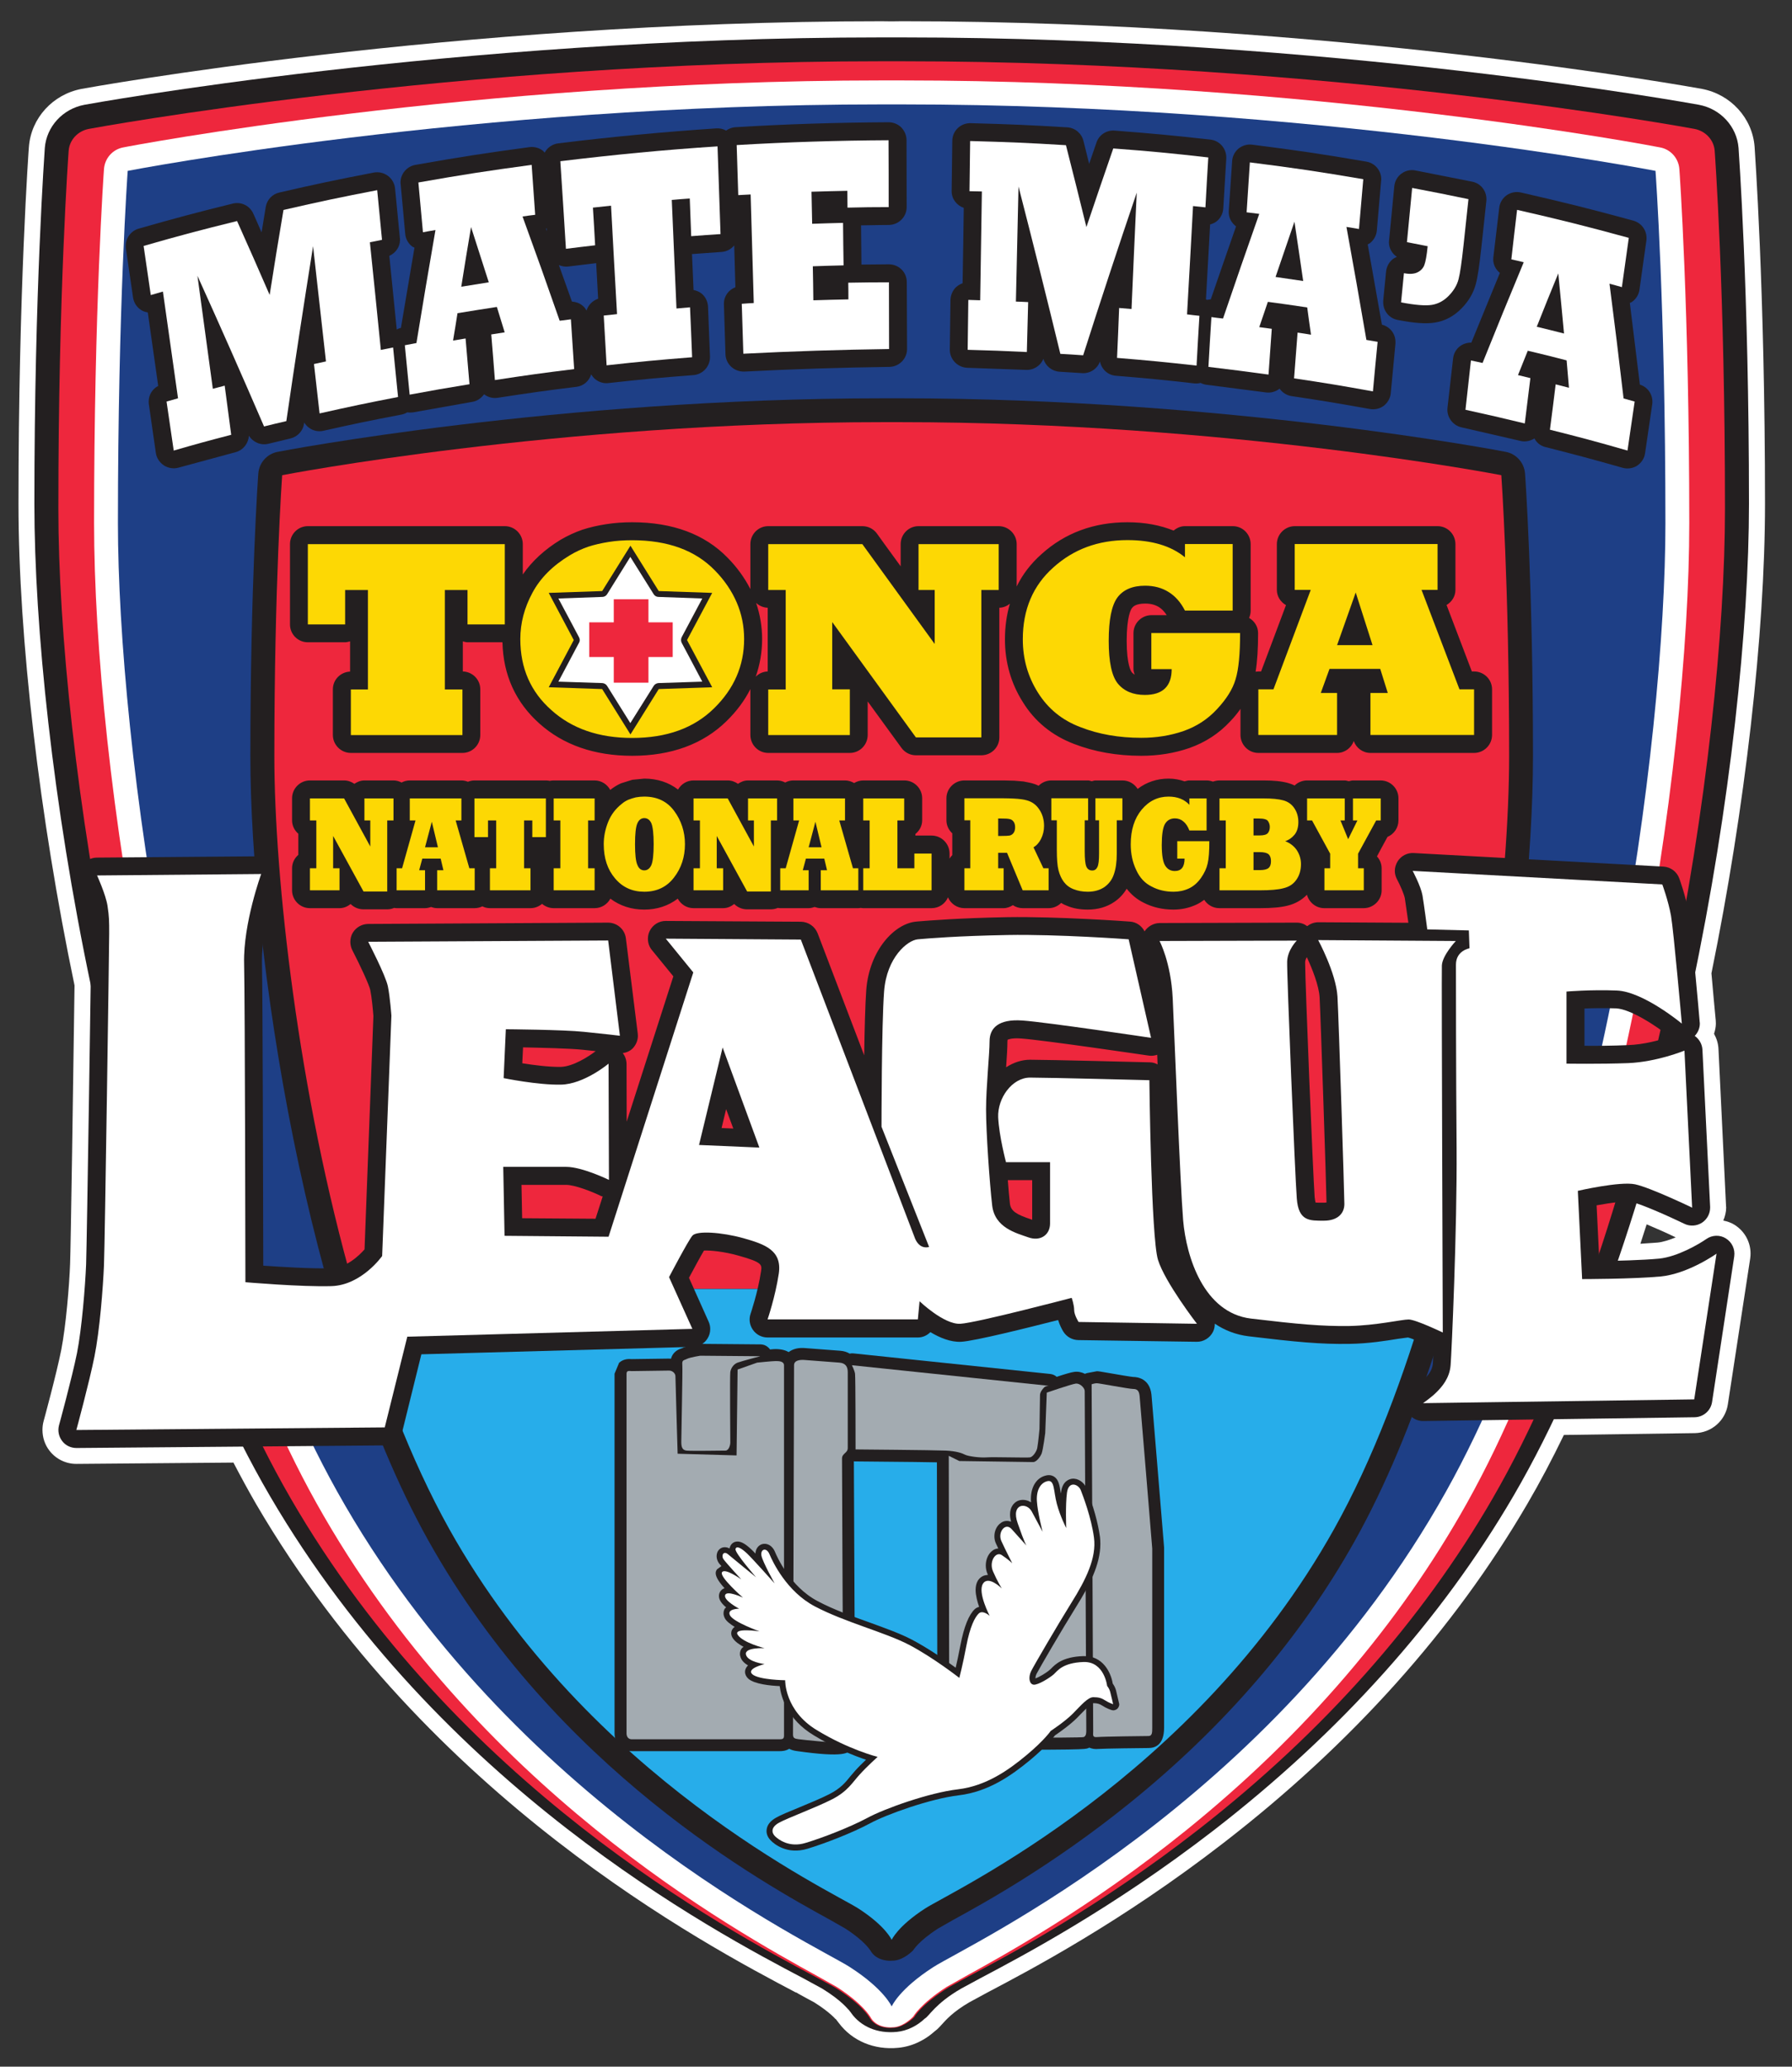
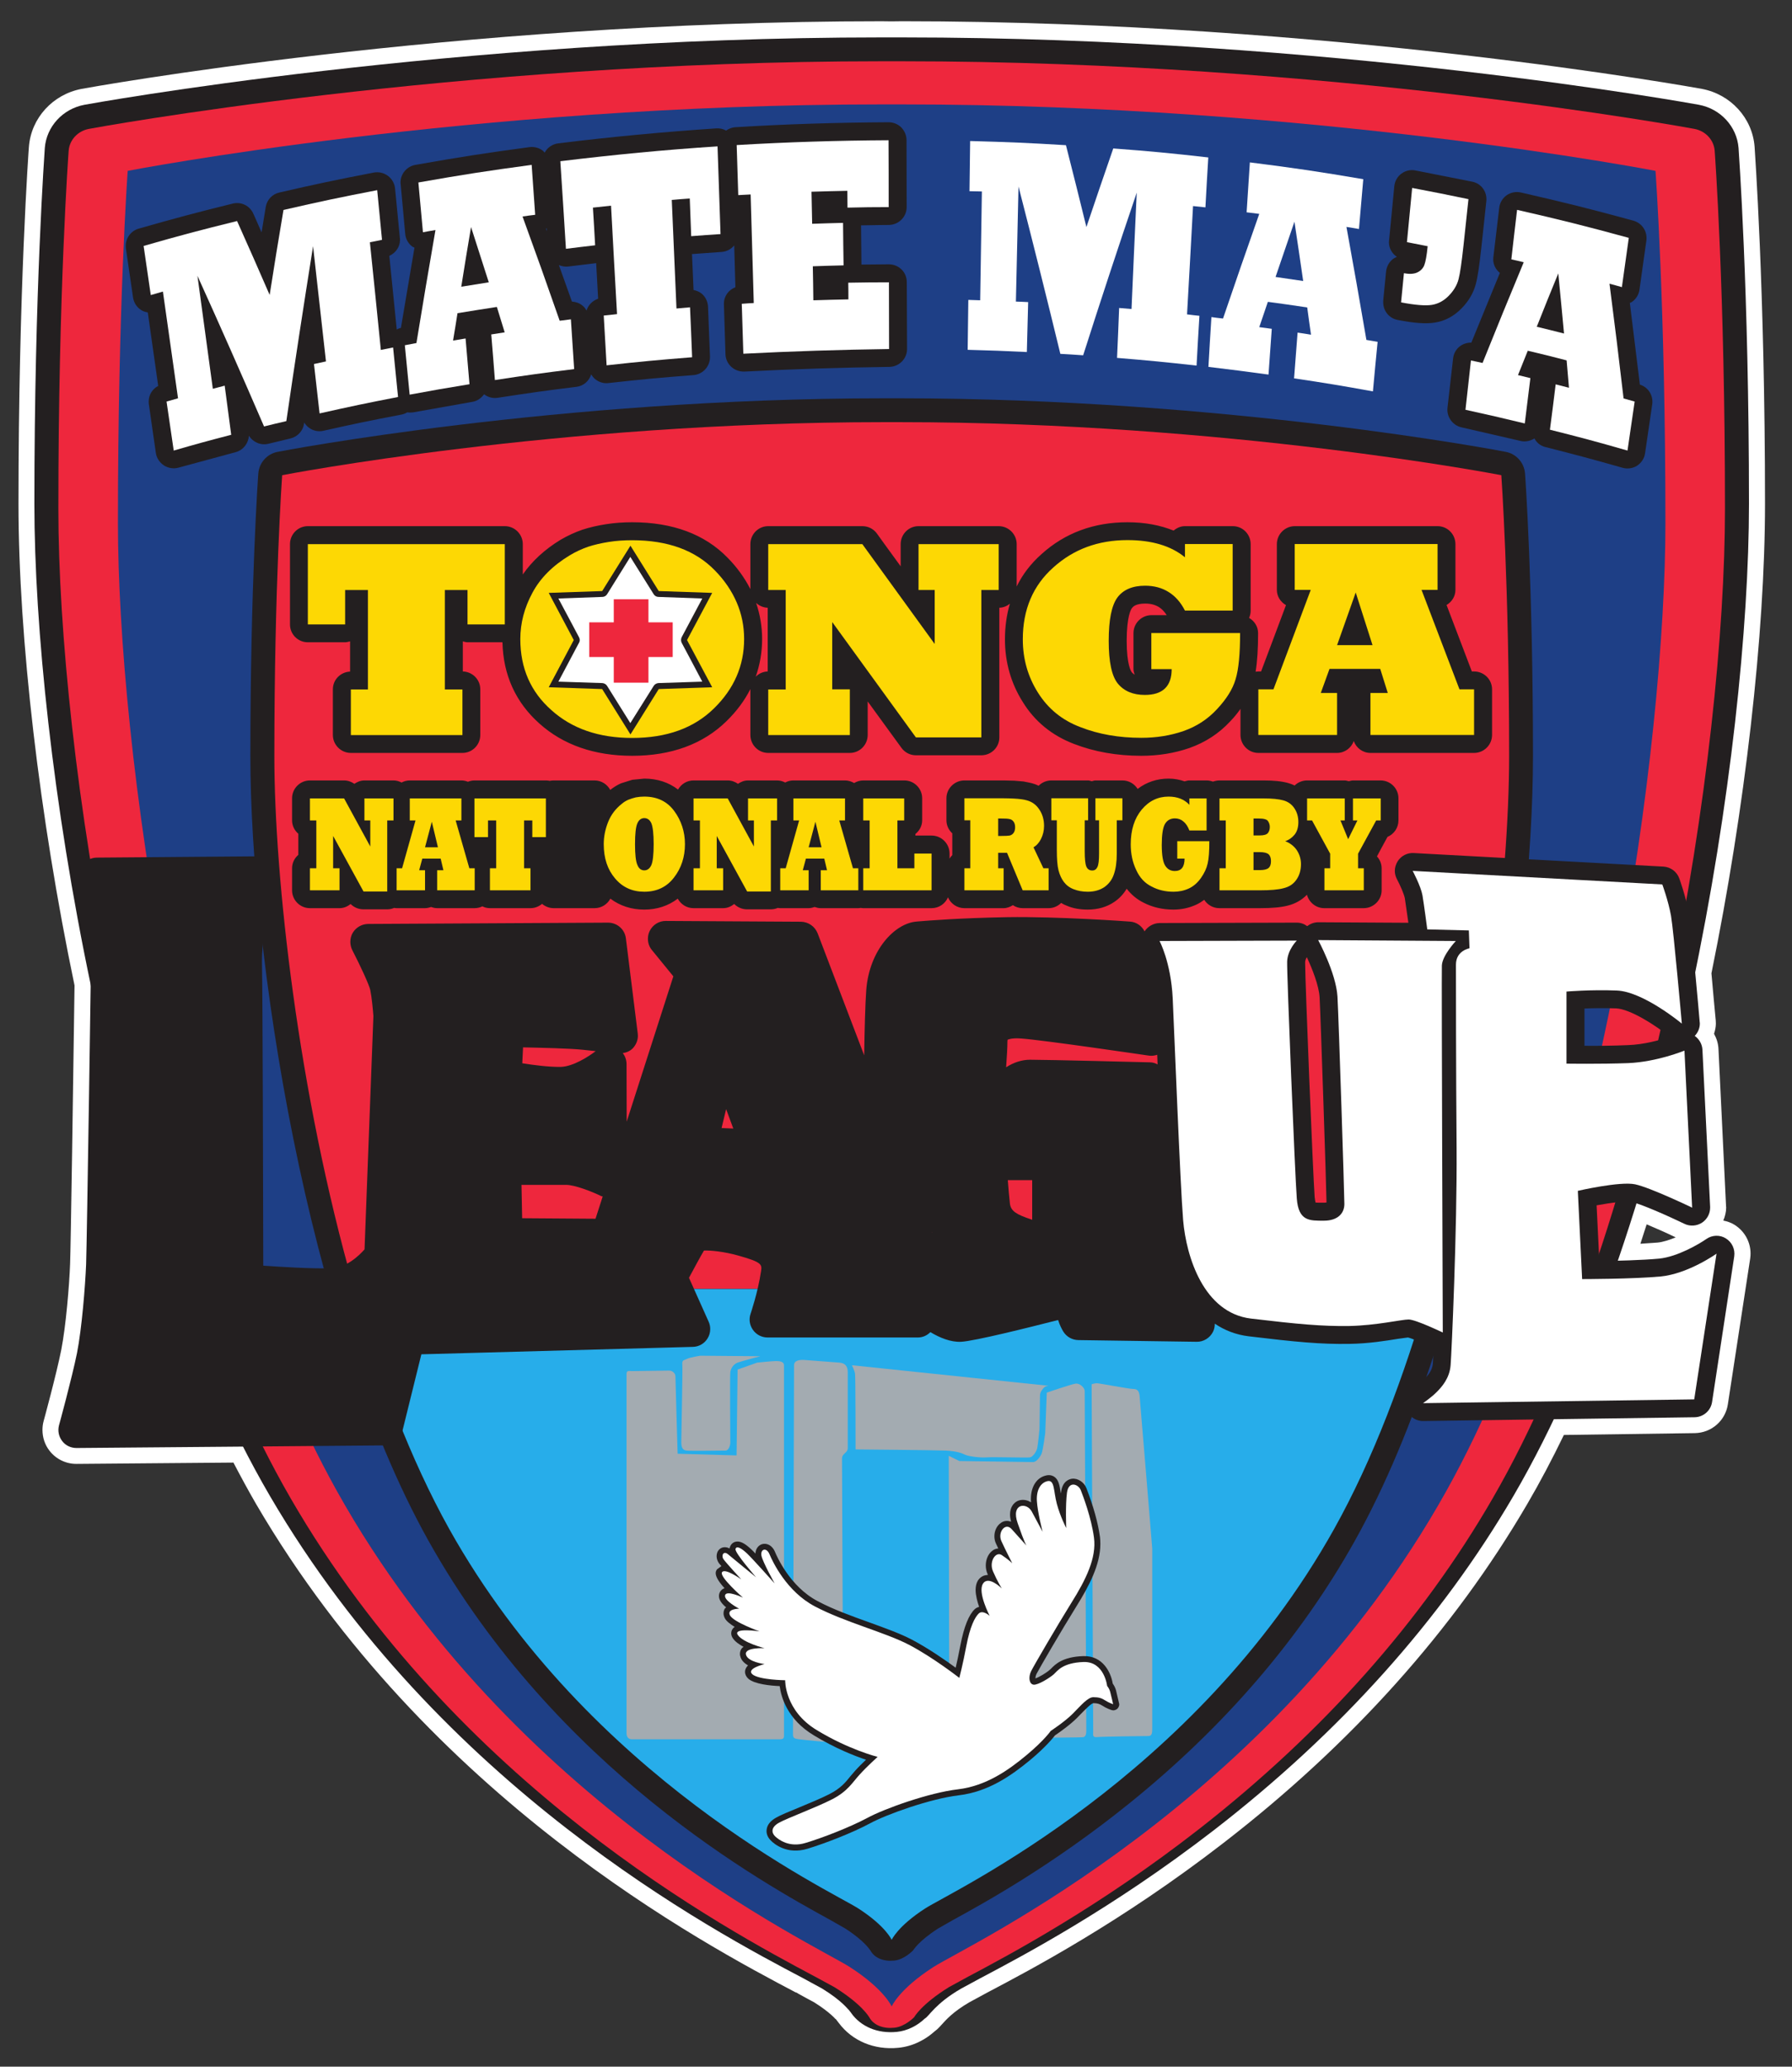
<svg xmlns="http://www.w3.org/2000/svg" id="svg14594" height="203" width="176" version="1.1">
  <rect width="100%" height="100%" fill="#333333" stroke="none" />
  <defs id="defs14596" />
  <g id="layer1" transform="translate(-269.626,-390.082)">
    <g id="g14465" transform="matrix(12.802,0,0,-12.802,-7565.598,8427.972)">
      <path style="fill:#ffffff;fill-opacity:1;fill-rule:nonzero;stroke:none" id="path5974" d="m 625.272,618.36 c -0.047,0.029 -0.107,0.027 -0.152,-0.005 -0.052,-0.037 -0.219,-0.136 -0.361,-0.15 -0.087,-0.008 -0.207,-0.013 -0.316,-0.016 0.049,0.145 0.097,0.292 0.143,0.441 0.093,-0.031 0.266,-0.109 0.367,-0.158 0.044,-0.021 0.095,-0.017 0.136,0.01 0.038,0.025 0.061,0.068 0.061,0.114 0,0.002 0,0.005 0,0.007 l -0.058,1.205 c -0.002,0.043 -0.024,0.081 -0.06,0.106 0.025,0.025 0.039,0.059 0.039,0.095 0,0.004 0,0.008 0,0.012 -0.003,0.035 -0.018,0.202 -0.035,0.38 0.28,1.361 0.413,2.682 0.413,3.595 0,1.65 -0.08,2.72 -0.08,2.731 -0.013,0.164 -0.138,0.3 -0.304,0.331 -0.028,0.005 -2.827,0.517 -6.114,0.517 0,0 -0.078,0 -0.079,0 0,0 -0.079,0 -0.079,0 -3.287,0 -6.086,-0.512 -6.114,-0.517 -0.166,-0.031 -0.291,-0.167 -0.304,-0.331 0,-0.011 -0.08,-1.081 -0.08,-2.731 0,-0.933 0.139,-2.291 0.431,-3.684 -0.009,-0.683 -0.03,-2.026 -0.035,-2.151 -0.006,-0.169 -0.032,-0.492 -0.07,-0.681 -0.038,-0.192 -0.136,-0.551 -0.137,-0.554 -0.011,-0.042 -0.003,-0.086 0.024,-0.12 0.026,-0.034 0.067,-0.054 0.11,-0.054 l 1.278,0.011 c 0.066,-0.131 0.135,-0.257 0.206,-0.379 1.304,-2.232 3.404,-3.339 4.094,-3.702 -10e-4,0 0.116,-0.063 0.143,-0.078 0.156,-0.096 0.204,-0.165 0.204,-0.165 l -0.004,0.007 c 0.005,-0.009 0.012,-0.016 0.018,-0.024 -0.006,0.008 -0.013,0.017 -0.018,0.026 0.006,-0.01 0.014,-0.019 0.021,-0.029 0.001,-10e-4 0.001,-10e-4 0.001,-0.002 0,0 0,0 0,0 0.074,-0.104 0.201,-0.16 0.351,-0.145 0.079,0.008 0.155,0.046 0.214,0.102 0.032,0.016 0.078,0.114 0.279,0.23 0.011,0.006 0.144,0.079 0.144,0.079 0.329,0.173 1.016,0.535 1.794,1.136 0.969,0.75 1.743,1.613 2.299,2.565 0.108,0.186 0.212,0.383 0.31,0.589 l 1.079,0.015 c 0.068,10e-4 0.124,0.051 0.134,0.117 l 0.171,1.117 c 0.008,0.055 -0.017,0.109 -0.064,0.138" />
      <path style="fill:#ffffff;fill-opacity:1;fill-rule:nonzero;stroke:none" id="path5978" d="m 625.337,618.465 0,0 z m -0.673,0.003 c 0.072,-0.03 0.155,-0.067 0.223,-0.1 -0.047,-0.019 -0.097,-0.036 -0.14,-0.04 -0.036,-0.003 -0.08,-0.006 -0.131,-0.009 0.016,0.049 0.032,0.099 0.048,0.149 m -5.712,8.985 c 3.267,0 6.063,-0.51 6.091,-0.515 0.112,-0.021 0.195,-0.111 0.203,-0.22 10e-4,-0.011 0.08,-1.065 0.08,-2.722 0,-0.986 -0.153,-2.321 -0.41,-3.57 l -0.004,-0.018 0.037,-0.398 c 0,-0.005 -0.003,-0.009 -0.005,-0.011 l -0.1,-0.104 0.119,-0.082 c 0.004,-0.003 0.006,-0.007 0.007,-0.011 l 0.058,-1.205 c 0,-0.005 -0.003,-0.01 -0.007,-0.012 -0.004,-0.003 -0.01,-0.004 -0.014,-10e-4 -0.085,0.04 -0.274,0.127 -0.382,0.163 l -0.119,0.039 -0.037,-0.12 c -0.046,-0.148 -0.094,-0.295 -0.142,-0.436 l -0.058,-0.168 0.177,0.005 c 0.139,0.003 0.248,0.009 0.325,0.017 0.163,0.016 0.346,0.119 0.421,0.171 0.004,0.004 0.011,0.004 0.016,10e-4 0.005,-0.003 0.007,-0.009 0.006,-0.015 0,0 -0.17,-1.117 -0.17,-1.117 -10e-4,-0.007 -0.007,-0.012 -0.014,-0.012 l -1.156,-0.017 -0.033,-0.069 c -0.099,-0.207 -0.202,-0.402 -0.305,-0.58 -0.548,-0.938 -1.311,-1.789 -2.268,-2.53 -0.769,-0.594 -1.449,-0.952 -1.775,-1.124 -0.002,-10e-4 -0.148,-0.08 -0.148,-0.08 l -10e-4,-10e-4 c -0.158,-0.091 -0.233,-0.175 -0.273,-0.22 l -0.016,-0.017 c 0,0 0.004,0.002 0.009,0.005 l -0.022,-0.015 c -0.042,-0.04 -0.092,-0.064 -0.142,-0.069 -0.102,-0.011 -0.189,0.024 -0.238,0.094 -10e-4,0 -0.02,0.027 -0.02,0.027 l -0.002,-10e-4 c -0.019,0.025 -0.083,0.1 -0.236,0.194 l -0.003,0.002 -0.145,0.079 c -0.685,0.36 -2.762,1.455 -4.047,3.656 -0.068,0.116 -0.136,0.241 -0.203,0.373 l -0.035,0.068 -1.354,-0.011 c -0.004,0 -0.009,0.002 -0.012,0.005 -0.002,0.004 -0.003,0.008 -0.002,0.013 10e-4,0.002 0.1,0.367 0.139,0.562 0.039,0.196 0.066,0.527 0.073,0.701 0.004,0.127 0.025,1.466 0.035,2.153 l 0,0.014 -0.003,0.013 c -0.268,1.278 -0.428,2.646 -0.428,3.659 0,1.654 0.079,2.711 0.079,2.722 0.009,0.109 0.092,0.199 0.204,0.22 0.027,0.005 2.812,0.515 6.092,0.515 l 0.078,0 0.08,0 z m -0.08,0.245 -0.078,0.001 c -3.302,0 -6.109,-0.514 -6.137,-0.519 -0.221,-0.042 -0.387,-0.224 -0.404,-0.444 -10e-4,-0.01 -0.08,-1.096 -0.08,-2.74 0,-1.025 0.161,-2.406 0.43,-3.695 -0.009,-0.673 -0.029,-2.013 -0.034,-2.135 -0.006,-0.165 -0.032,-0.479 -0.068,-0.662 -0.037,-0.186 -0.134,-0.542 -0.135,-0.545 -0.006,-0.022 -0.009,-0.045 -0.009,-0.068 0,-0.058 0.018,-0.114 0.054,-0.16 0.049,-0.064 0.127,-0.102 0.208,-0.101 0,0 0.93,0.008 1.203,0.01 0.058,-0.111 0.116,-0.218 0.174,-0.318 1.322,-2.262 3.445,-3.381 4.143,-3.749 0,0 0,0.003 -10e-4,0.003 0.014,-0.009 0.026,-0.016 0.034,-0.02 0,0 0.098,-0.054 0.105,-0.057 0.124,-0.078 0.166,-0.131 0.167,-0.132 l -0.003,0.004 10e-4,10e-4 c 0.008,-0.011 0.019,-0.025 0.019,-0.025 l 0.003,-0.004 0,0 c 0,0 10e-4,-10e-4 10e-4,-10e-4 l 0,0 c 0.103,-0.139 0.273,-0.211 0.459,-0.192 0.104,0.01 0.206,0.058 0.287,0.135 l -0.03,-0.021 c 0.031,0.015 0.052,0.039 0.074,0.063 0.033,0.037 0.088,0.099 0.211,0.171 0.004,0.002 0.142,0.077 0.142,0.077 0.332,0.175 1.024,0.539 1.81,1.147 0.982,0.759 1.766,1.634 2.33,2.6 0.096,0.164 0.19,0.342 0.281,0.53 0.131,0.002 1.004,0.014 1.004,0.014 0.128,0.002 0.235,0.095 0.254,0.221 l 0.171,1.117 c 0.002,0.014 0.003,0.027 0.003,0.04 0,0.089 -0.046,0.173 -0.124,0.221 -0.027,0.017 -0.056,0.026 -0.085,0.032 0.013,0.031 0.022,0.065 0.022,0.1 l -10e-4,0.012 c 0,0 -0.058,1.205 -0.058,1.205 -0.002,0.041 -0.014,0.08 -0.034,0.116 0.008,0.025 0.014,0.052 0.014,0.079 l -10e-4,0.024 c 0,-10e-4 -0.027,0.286 -0.033,0.361 0.257,1.26 0.411,2.605 0.411,3.602 0,1.65 -0.08,2.73 -0.08,2.741 -0.017,0.219 -0.183,0.401 -0.404,0.443 -0.028,0.005 -2.847,0.519 -6.137,0.519 l -0.079,-0.001 z" />
      <path style="fill:#231f20;fill-opacity:1;fill-rule:nonzero;stroke:none" id="path5990" d="m 618.872,627.575 c 0,0 -0.079,0 -0.079,0 -3.287,0 -6.086,-0.512 -6.114,-0.517 -0.166,-0.031 -0.291,-0.167 -0.304,-0.331 0,-0.011 -0.08,-1.081 -0.08,-2.731 0,-1.876 0.561,-5.478 1.807,-7.612 1.304,-2.232 3.404,-3.339 4.094,-3.702 -10e-4,0 0.116,-0.063 0.143,-0.078 0.156,-0.096 0.203,-0.165 0.204,-0.165 l -0.004,0.007 c 0.005,-0.009 0.012,-0.016 0.018,-0.024 -0.01,0.012 -0.019,0.025 -0.026,0.04 0.007,-0.016 0.019,-0.029 0.029,-0.043 0.001,-10e-4 0.001,-10e-4 0.001,-0.002 0,0 0,0 0,0 0.074,-0.104 0.201,-0.16 0.351,-0.145 0.079,0.008 0.155,0.046 0.214,0.102 0.032,0.016 0.078,0.114 0.279,0.23 0.011,0.006 0.144,0.078 0.144,0.078 0.329,0.174 1.016,0.536 1.794,1.137 0.969,0.75 1.743,1.613 2.299,2.565 1.246,2.134 1.807,5.736 1.807,7.612 0,1.65 -0.08,2.72 -0.08,2.731 -0.013,0.164 -0.138,0.3 -0.304,0.331 -0.028,0.005 -2.827,0.517 -6.114,0.517 0,0 -0.078,0 -0.079,0" />
      <path style="fill:#ee273d;fill-opacity:1;fill-rule:nonzero;stroke:none" id="path5994" d="m 618.872,627.392 c -10e-4,0 -0.079,0 -0.079,0 -3.279,0 -6.053,-0.514 -6.08,-0.519 -0.085,-0.016 -0.149,-0.085 -0.155,-0.168 -10e-4,-0.011 -0.079,-1.076 -0.079,-2.744 0,-1.874 0.553,-5.469 1.782,-7.595 1.277,-2.209 3.343,-3.308 4.021,-3.669 l 0.151,-0.082 c 0.211,-0.131 0.266,-0.229 0.266,-0.23 l -0.003,0.007 c 0.034,-0.072 0.116,-0.097 0.197,-0.088 0.082,0.008 0.152,0.081 0.152,0.081 0,10e-4 0.055,0.099 0.266,0.23 l 0.15,0.082 c 0.326,0.173 1.004,0.534 1.769,1.131 0.951,0.743 1.709,1.596 2.253,2.538 1.229,2.126 1.782,5.721 1.782,7.595 0,1.668 -0.078,2.733 -0.079,2.744 -0.006,0.083 -0.07,0.152 -0.155,0.168 -0.027,0.005 -2.801,0.519 -6.08,0.519 0,0 -0.078,0 -0.079,0" />
-       <path style="fill:#ffffff;fill-opacity:1;fill-rule:nonzero;stroke:none" id="path5998" d="m 618.872,627.245 c -10e-4,0 -0.076,0 -0.076,0 -3.138,0 -5.793,-0.508 -5.819,-0.514 -0.082,-0.015 -0.142,-0.084 -0.148,-0.166 -10e-4,-0.011 -0.076,-1.066 -0.076,-2.717 0,-1.855 0.529,-5.414 1.706,-7.519 1.222,-2.186 3.199,-3.274 3.849,-3.632 l 0.144,-0.081 c 0.201,-0.13 0.254,-0.226 0.255,-0.227 l -0.003,0.007 c 0.032,-0.072 0.11,-0.096 0.188,-0.088 0.078,0.008 0.145,0.081 0.145,0.081 10e-4,0.001 0.054,0.097 0.255,0.227 l 0.144,0.081 c 0.312,0.172 0.96,0.529 1.693,1.12 0.91,0.735 1.635,1.58 2.156,2.512 1.177,2.105 1.706,5.664 1.706,7.519 0,1.651 -0.075,2.706 -0.076,2.717 -0.006,0.082 -0.066,0.151 -0.148,0.166 -0.026,0.006 -2.681,0.514 -5.819,0.514 0,0 -0.075,0 -0.076,0" />
      <path style="fill:#1e3f86;fill-opacity:1;fill-rule:nonzero;stroke:none" id="path6002" d="m 624.732,626.551 c 0,0 -2.628,0.51 -5.785,0.51 -0.025,0 -0.05,0 -0.075,0 -0.026,0 -0.051,0 -0.076,0 -3.157,0 -5.785,-0.51 -5.785,-0.51 0,0 -0.075,-1.04 -0.075,-2.703 0,-1.664 0.469,-5.259 1.682,-7.43 1.342,-2.401 3.668,-3.478 3.932,-3.648 0.265,-0.17 0.322,-0.303 0.322,-0.303 l 0,0 c 0,0 0.056,0.133 0.321,0.303 0.265,0.17 2.59,1.247 3.932,3.648 1.214,2.171 1.683,5.766 1.683,7.43 0,1.663 -0.076,2.703 -0.076,2.703" />
      <path style="fill:#231f20;fill-opacity:1;fill-rule:nonzero;stroke:none" id="path6006" d="m 618.872,624.806 c -10e-4,0 -0.06,0 -0.06,0 -2.508,0 -4.63,-0.406 -4.651,-0.411 -0.081,-0.015 -0.142,-0.084 -0.148,-0.166 -0.001,-0.009 -0.061,-0.852 -0.061,-2.17 0,-1.485 0.424,-4.333 1.366,-6.018 0.981,-1.754 2.565,-2.626 3.086,-2.912 l 0.112,-0.064 c 0.151,-0.097 0.191,-0.167 0.192,-0.168 l -0.004,0.009 c 0.033,-0.071 0.111,-0.095 0.188,-0.087 0.078,0.008 0.144,0.078 0.144,0.078 0.001,10e-4 0.041,0.071 0.192,0.168 l 0.112,0.064 c 0.25,0.137 0.769,0.423 1.356,0.897 0.73,0.589 1.312,1.267 1.73,2.015 0.942,1.685 1.366,4.533 1.366,6.018 0,1.318 -0.06,2.161 -0.061,2.17 -0.006,0.082 -0.067,0.151 -0.148,0.166 -0.021,0.005 -2.143,0.411 -4.651,0.411 0,0 -0.059,0 -0.06,0" />
      <path style="fill:#ee273d;fill-opacity:1;fill-rule:nonzero;stroke:none" id="path6010" d="m 623.609,622.059 c 0,1.327 -0.06,2.157 -0.06,2.157 0,0 -2.097,0.407 -4.616,0.407 -0.02,0 -0.04,0 -0.061,0 -0.02,0 -0.04,0 -0.06,0 -2.519,0 -4.616,-0.407 -4.616,-0.407 0,0 -0.06,-0.83 -0.06,-2.157 0,-0.919 0.18,-2.578 0.612,-4.086 l 8.249,0 c 0.432,1.508 0.612,3.167 0.612,4.086" />
      <path style="fill:#27adea;fill-opacity:1;fill-rule:nonzero;stroke:none" id="path6014" d="m 618.616,613.219 c 0.211,-0.136 0.256,-0.241 0.256,-0.241 l 0,0 c 0,0 0.046,0.105 0.257,0.241 0.211,0.136 2.066,0.996 3.137,2.911 0.298,0.533 0.539,1.173 0.731,1.842 l -8.249,0 c 0.191,-0.669 0.433,-1.309 0.73,-1.842 1.071,-1.915 2.927,-2.775 3.138,-2.911" />
-       <path style="fill:#231f20;fill-opacity:1;fill-rule:nonzero;stroke:none" id="path6018" d="m 620.962,615.988 c -0.01,0.116 -0.093,1.138 -0.097,1.174 -0.014,0.125 -0.111,0.135 -0.14,0.135 -0.017,10e-4 -0.111,0.017 -0.162,0.026 -0.091,0.016 -0.104,0.018 -0.117,0.018 l -0.069,-0.013 c -0.008,-10e-4 -0.015,-0.004 -0.022,-0.007 -0.026,0.013 -0.054,0.019 -0.082,0.015 -0.021,-0.002 -0.075,-0.018 -0.135,-0.038 -0.013,0.012 -0.031,0.02 -0.05,0.022 l -1.511,0.158 c -0.009,0.001 -0.018,0 -0.027,-0.002 -0.02,0.012 -0.044,0.02 -0.072,0.022 l -0.263,0.02 c -0.056,0.006 -0.1,-0.005 -0.133,-0.03 -0.023,0.013 -0.055,0.023 -0.101,0.023 -0.008,0 -0.024,-10e-4 -0.042,-0.003 -0.017,0.024 -0.044,0.039 -0.074,0.039 l -0.461,0.004 c -0.005,0 -0.01,0 -0.015,-0.001 -0.034,-0.005 -0.095,-0.017 -0.127,-0.033 l 0,0 -0.004,-0.001 c -0.042,-0.014 -0.069,-0.041 -0.079,-0.079 -0.004,0 -0.009,10e-4 -0.014,10e-4 l -0.288,-0.004 c -0.017,10e-4 -0.06,0.005 -0.096,-0.028 l -0.035,-0.084 0,-2.76 c 0,-0.077 0.057,-0.136 0.132,-0.136 l 1.136,0 c 0.011,0 0.043,0 0.072,0.018 0.015,-0.008 0.033,-0.014 0.056,-0.017 0.371,-0.053 0.399,-0.015 0.422,0.016 0.025,0.034 0.032,0.075 0.032,0.112 0,0.014 -10e-4,0.027 -0.002,0.04 -0.004,0.067 -0.011,1.844 -0.012,2.055 0.004,-10e-4 0.009,-10e-4 0.013,-10e-4 0.005,-10e-4 0.447,-0.003 0.624,-0.007 l 0.004,-2.112 c 0,-0.051 0.041,-0.092 0.092,-0.092 1.028,-0.004 1.043,0.002 1.064,0.011 0.004,0.001 0.006,0.003 0.009,0.004 0.021,-0.009 0.044,-0.013 0.071,-0.01 0.034,0.003 0.347,0.007 0.383,0.007 0.055,0 0.12,0.027 0.12,0.157 l 0,1.373 c 0,0.003 0,0.005 0,0.008" />
      <path style="fill:#231f20;fill-opacity:1;fill-rule:nonzero;stroke:none" id="path6022" d="m 622.417,622.591 c 0,0 0,10e-4 0,10e-4 l 0,0 c 0,0 0,-10e-4 0,-10e-4 m -1.552,0.551 c -0.076,0 -0.138,-0.062 -0.138,-0.138 l 0,-0.276 c 0,-0.015 0.005,-0.029 0.009,-0.043 -0.009,0.006 -0.017,0.013 -0.022,0.019 -0.006,0.008 -0.039,0.058 -0.039,0.241 0,0.187 0.033,0.242 0.04,0.251 0.007,0.009 0.026,0.035 0.102,0.035 0.042,0 0.077,-0.009 0.107,-0.028 0.022,-0.014 0.041,-0.035 0.058,-0.061 l -0.117,0 z m -2.944,-0.432 c -0.036,-10e-4 -0.068,-0.016 -0.092,-0.04 0.032,0.091 0.049,0.188 0.049,0.289 0,0.096 -0.016,0.189 -0.046,0.277 0.024,-0.022 0.055,-0.036 0.089,-0.037 l 0,-0.489 z m 5.419,0 -0.017,0 c -0.04,0.105 -0.128,0.337 -0.194,0.51 0.04,0.024 0.068,0.066 0.068,0.116 l 0,0.351 c 0,0.076 -0.061,0.138 -0.137,0.138 l -1.095,0 c -0.076,0 -0.138,-0.062 -0.138,-0.138 l 0,-0.351 c 0,-0.051 0.029,-0.093 0.07,-0.117 -0.065,-0.173 -0.151,-0.404 -0.191,-0.509 l -0.021,0 c -0.007,0 -0.014,-10e-4 -0.021,-0.002 0.013,0.08 0.019,0.177 0.019,0.296 0,0.051 -0.028,0.093 -0.069,0.117 0.008,0.017 0.012,0.036 0.012,0.055 l 0,0.511 c 0,0.076 -0.061,0.138 -0.137,0.138 l -0.367,0 c -0.034,0 -0.063,-0.014 -0.087,-0.034 -0.102,0.041 -0.219,0.064 -0.354,0.064 -0.258,0 -0.48,-0.082 -0.66,-0.245 -0.081,-0.072 -0.145,-0.155 -0.19,-0.248 l 0,0.325 c 0,0.076 -0.062,0.138 -0.138,0.138 l -0.615,0 c -0.076,0 -0.137,-0.062 -0.137,-0.138 l 0,-0.17 c -0.081,0.11 -0.182,0.251 -0.182,0.251 -0.026,0.036 -0.067,0.057 -0.112,0.057 l -0.722,0 c -0.076,0 -0.137,-0.062 -0.137,-0.138 l 0,-0.345 c -0.044,0.086 -0.102,0.167 -0.175,0.241 -0.175,0.18 -0.422,0.272 -0.732,0.272 -0.069,0 -0.137,-0.005 -0.2,-0.015 -0.065,-0.01 -0.125,-0.024 -0.181,-0.042 -0.058,-0.02 -0.114,-0.046 -0.169,-0.078 -0.121,-0.074 -0.218,-0.163 -0.289,-0.266 l 0,0.233 c 0,0.076 -0.062,0.138 -0.138,0.138 l -1.511,0 c -0.076,0 -0.137,-0.062 -0.137,-0.138 l 0,-0.616 c 0,-0.076 0.061,-0.137 0.137,-0.137 l 0.286,0 c 0.013,0 0.025,0.004 0.038,0.007 l 0,-0.232 c -0.073,-0.003 -0.132,-0.062 -0.132,-0.136 l 0,-0.35 c 0,-0.076 0.062,-0.138 0.138,-0.138 l 0.856,0 c 0.076,0 0.137,0.062 0.137,0.138 l 0,0.35 c 0,0.075 -0.06,0.135 -0.134,0.137 l 0,0.231 c 0.012,-0.003 0.023,-0.007 0.036,-0.007 l 0.268,0 c 0.006,-0.252 0.102,-0.462 0.284,-0.624 0.183,-0.164 0.423,-0.247 0.711,-0.247 0.299,0 0.543,0.089 0.723,0.265 0.078,0.076 0.139,0.158 0.184,0.247 0,-10e-4 0,-10e-4 0,-0.002 l 0,-0.35 c 0,-0.076 0.061,-0.138 0.137,-0.138 l 0.626,0 c 0.076,0 0.137,0.062 0.137,0.138 l 0,0.257 c 0.125,-0.171 0.259,-0.356 0.259,-0.356 0.026,-0.036 0.067,-0.057 0.111,-0.057 l 0.502,0 c 0.076,0 0.138,0.061 0.138,0.137 l 0,0.995 c 0.031,10e-4 0.059,0.013 0.081,0.031 -0.025,-0.085 -0.038,-0.176 -0.038,-0.274 0,-0.176 0.047,-0.339 0.138,-0.482 0.091,-0.148 0.224,-0.256 0.392,-0.32 0.155,-0.06 0.328,-0.091 0.516,-0.091 0.131,0 0.255,0.02 0.37,0.06 0.121,0.043 0.226,0.111 0.312,0.204 0.03,0.031 0.056,0.063 0.079,0.096 l 0,-0.2 c 0,-0.076 0.062,-0.138 0.137,-0.138 l 0.604,0 c 0.059,0 0.109,0.038 0.128,0.091 0.019,-0.053 0.069,-0.091 0.128,-0.091 l 0.795,0 c 0.076,0 0.138,0.062 0.138,0.138 l 0,0.35 c 0,0.076 -0.062,0.137 -0.138,0.137" />
      <path style="fill:#231f20;fill-opacity:1;fill-rule:nonzero;stroke:none" id="path6026" d="m 622.623,621.874 -0.212,0 c -0.012,0 -0.021,-0.004 -0.032,-0.006 -0.01,0.002 -0.02,0.006 -0.032,0.006 l -0.288,0 c -0.037,0 -0.071,-0.015 -0.096,-0.039 -0.015,0.008 -0.032,0.014 -0.049,0.019 -0.05,0.014 -0.112,0.02 -0.191,0.02 l -0.337,0 c -0.017,0 -0.034,-0.004 -0.049,-0.009 -0.015,0.005 -0.032,0.009 -0.049,0.009 l -0.133,0 c -0.012,0 -0.024,-0.004 -0.036,-0.007 -0.035,0.012 -0.075,0.021 -0.123,0.021 -0.088,0 -0.169,-0.027 -0.237,-0.079 -0.025,0.039 -0.067,0.065 -0.117,0.065 l -0.207,0 c -0.01,0 -0.019,-0.004 -0.028,-0.006 -0.009,0.002 -0.018,0.006 -0.028,0.006 l -0.282,0 c -0.038,0 -0.073,-0.016 -0.098,-0.041 -0.017,0.009 -0.034,0.015 -0.053,0.02 0,10e-4 -0.063,0.013 -0.063,0.013 l -0.07,0.006 -0.082,0.002 -0.301,0 c -0.076,0 -0.138,-0.062 -0.138,-0.137 l 0,-0.169 c 0,-0.04 0.018,-0.075 0.045,-0.1 l 0,-0.167 c -0.008,-0.008 -0.015,-0.017 -0.021,-0.027 l 0,0.039 c 0,0.076 -0.062,0.138 -0.138,0.138 l -0.124,0 0,0.012 c 0.031,0.025 0.052,0.062 0.052,0.105 l 0,0.169 c 0,0.075 -0.061,0.137 -0.137,0.137 l -0.315,0 c -0.026,0 -0.05,-0.008 -0.07,-0.02 -0.021,0.012 -0.044,0.02 -0.07,0.02 l -0.397,0 c -0.022,0 -0.043,-0.006 -0.062,-0.016 -0.019,0.01 -0.04,0.016 -0.063,0.016 l -0.222,0 c -0.03,0 -0.055,-0.011 -0.077,-0.026 -0.023,0.016 -0.05,0.026 -0.079,0.026 l -0.262,0 c -0.051,0 -0.095,-0.028 -0.119,-0.07 -0.071,0.055 -0.159,0.084 -0.259,0.084 l -0.092,-0.009 -0.086,-0.027 c -0.028,-0.012 -0.055,-0.029 -0.081,-0.049 -10e-4,0 -10e-4,-10e-4 -0.002,-0.002 -0.023,0.043 -0.068,0.073 -0.12,0.073 l -0.314,0 c -0.01,0 -0.021,-10e-4 -0.03,-0.003 -0.01,0.002 -0.02,0.003 -0.03,0.003 l -0.548,0 c -0.017,0 -0.034,-0.004 -0.05,-0.01 -0.015,0.006 -0.032,0.01 -0.05,0.01 l -0.396,0 c -0.023,0 -0.044,-0.006 -0.063,-0.016 -0.019,0.01 -0.04,0.016 -0.062,0.016 l -0.223,0 c -0.029,0 -0.055,-0.011 -0.077,-0.026 -0.023,0.016 -0.05,0.026 -0.079,0.026 l -0.262,0 c -0.076,0 -0.137,-0.062 -0.137,-0.137 l 0,-0.169 c 0,-0.042 0.019,-0.078 0.048,-0.103 l 0,-0.162 c -0.029,-0.025 -0.048,-0.061 -0.048,-0.103 l 0,-0.169 c 0,-0.075 0.061,-0.137 0.137,-0.137 l 0.227,0 c 0.033,0 0.062,0.013 0.085,0.032 0.026,-0.026 0.061,-0.041 0.099,-0.041 l 0.181,0 c 0.02,0 0.038,0.004 0.054,0.011 0.006,-0.001 0.012,-0.002 0.018,-0.002 l 0.219,0 c 0.016,0 0.032,0.004 0.046,0.009 0.015,-0.005 0.03,-0.009 0.047,-0.009 l 0.287,0 c 0.022,0 0.042,0.005 0.06,0.014 0.017,-0.009 0.037,-0.014 0.059,-0.014 l 0.31,0 c 0.034,0 0.065,0.013 0.089,0.033 0.024,-0.02 0.055,-0.033 0.089,-0.033 l 0.314,0 c 0.053,0 0.098,0.03 0.121,0.073 0.073,-0.055 0.161,-0.084 0.26,-0.084 0.098,0 0.185,0.029 0.257,0.084 0.023,-0.043 0.068,-0.073 0.121,-0.073 l 0.227,0 c 0.033,0 0.061,0.013 0.085,0.032 0.026,-0.026 0.061,-0.041 0.099,-0.041 l 0.181,0 c 0.019,0 0.038,0.004 0.054,0.011 0.006,-0.001 0.012,-0.002 0.018,-0.002 l 0.219,0 c 0.016,0 0.031,0.004 0.046,0.009 0.015,-0.005 0.03,-0.009 0.046,-0.009 l 0.288,0 c 0.007,0 0.013,10e-4 0.02,0.002 0.006,-0.001 0.012,-0.002 0.019,-0.002 l 0.524,0 c 0.057,0 0.105,0.034 0.126,0.083 0.021,-0.049 0.07,-0.083 0.126,-0.083 l 0.301,0 c 0.026,0 0.05,0.01 0.071,0.023 0.022,-0.015 0.048,-0.023 0.075,-0.023 l 0.199,0 c 0.037,0 0.071,0.015 0.096,0.04 0.015,-0.009 0.031,-0.017 0.048,-0.023 0.045,-0.019 0.098,-0.028 0.156,-0.028 0.078,0 0.147,0.02 0.204,0.059 0.039,0.026 0.071,0.061 0.095,0.101 0.035,-0.045 0.078,-0.081 0.128,-0.106 0.069,-0.036 0.147,-0.054 0.231,-0.054 0.062,0 0.121,0.013 0.175,0.038 0.022,0.01 0.042,0.023 0.061,0.037 0.024,-0.038 0.067,-0.064 0.116,-0.064 l 0.312,0 c 0.091,0 0.161,0.006 0.214,0.02 0.057,0.014 0.107,0.043 0.146,0.083 0.016,-0.059 0.069,-0.103 0.133,-0.103 l 0.302,0 c 0.076,0 0.138,0.062 0.138,0.137 l 0,0.169 c 0,0.035 -0.014,0.067 -0.036,0.091 0.023,0.043 0.051,0.096 0.081,0.15 0.05,0.021 0.084,0.07 0.084,0.127 l 0,0.169 c 0,0.075 -0.061,0.137 -0.137,0.137" />
      <path style="fill:#fdd804;fill-opacity:1;fill-rule:nonzero;stroke:none" id="path6030" d="m 614.636,621.031 -0.227,0 0,0.169 0.049,0 0,0.367 -0.049,0 0,0.169 0.262,0 0.201,-0.369 0,0.2 -0.045,0 0,0.169 0.223,0 0,-0.169 -0.048,0 0,-0.545 -0.182,0 -0.233,0.426 0,-0.248 0.049,0 0,-0.169 z" />
      <path style="fill:#fdd804;fill-opacity:1;fill-rule:nonzero;stroke:none" id="path6034" d="m 615.344,621.557 -0.052,-0.196 0.099,0 -0.047,0.196 z m -0.052,-0.526 -0.218,0 0,0.169 0.042,0 0.103,0.367 -0.044,0 0,0.169 0.396,0 0,-0.169 -0.044,0 0.105,-0.367 0.041,0 0,-0.169 -0.288,0 0,0.154 0.048,0 -0.021,0.089 -0.141,0 -0.024,-0.089 0.045,0 0,-0.154 z" />
      <path style="fill:#fdd804;fill-opacity:1;fill-rule:nonzero;stroke:none" id="path6038" d="m 616.101,621.031 -0.311,0 0,0.169 0.048,0 0,0.367 -0.063,0 0,-0.128 -0.104,0 0,0.297 0.548,0 0,-0.297 -0.104,0 0,0.128 -0.063,0 0,-0.367 0.049,0 0,-0.169 z" />
-       <path style="fill:#fdd804;fill-opacity:1;fill-rule:nonzero;stroke:none" id="path6042" d="m 616.593,621.031 -0.314,0 0,0.169 0.051,0 0,0.367 -0.051,0 0,0.169 0.314,0 0,-0.169 -0.05,0 0,-0.367 0.05,0 0,-0.169 z" />
      <path style="fill:#fdd804;fill-opacity:1;fill-rule:nonzero;stroke:none" id="path6046" d="m 616.903,621.385 c 0,-0.079 0.006,-0.132 0.018,-0.159 0.011,-0.028 0.029,-0.042 0.053,-0.042 0.024,0 0.042,0.014 0.054,0.04 0.012,0.027 0.018,0.081 0.018,0.161 0,0.078 -0.006,0.13 -0.017,0.159 -0.012,0.027 -0.03,0.041 -0.055,0.041 -0.023,0 -0.041,-0.013 -0.053,-0.04 -0.012,-0.027 -0.018,-0.08 -0.018,-0.16 m -0.24,0 c 0,0.059 0.012,0.116 0.034,0.171 0.022,0.055 0.057,0.101 0.104,0.138 0.016,0.014 0.033,0.024 0.051,0.032 0.018,0.007 0.037,0.013 0.057,0.018 0.021,0.004 0.043,0.006 0.065,0.006 0.099,0 0.176,-0.037 0.23,-0.111 0.027,-0.036 0.047,-0.076 0.061,-0.118 0.014,-0.043 0.021,-0.088 0.021,-0.136 0,-0.098 -0.028,-0.184 -0.084,-0.256 -0.056,-0.073 -0.132,-0.109 -0.228,-0.109 -0.092,0 -0.167,0.034 -0.224,0.102 -0.058,0.068 -0.087,0.155 -0.087,0.263" />
      <path style="fill:#fdd804;fill-opacity:1;fill-rule:nonzero;stroke:none" id="path6050" d="m 617.579,621.031 -0.227,0 0,0.169 0.049,0 0,0.367 -0.049,0 0,0.169 0.262,0 0.201,-0.369 0,0.2 -0.045,0 0,0.169 0.223,0 0,-0.169 -0.048,0 0,-0.545 -0.182,0 -0.233,0.426 0,-0.248 0.049,0 0,-0.169 z" />
      <path style="fill:#fdd804;fill-opacity:1;fill-rule:nonzero;stroke:none" id="path6054" d="m 618.287,621.557 -0.052,-0.196 0.099,0 -0.047,0.196 z m -0.052,-0.526 -0.218,0 0,0.169 0.042,0 0.103,0.367 -0.044,0 0,0.169 0.396,0 0,-0.169 -0.044,0 0.105,-0.367 0.041,0 0,-0.169 -0.288,0 0,0.154 0.048,0 -0.021,0.089 -0.141,0 -0.024,-0.089 0.045,0 0,-0.154 z" />
      <path style="fill:#fdd804;fill-opacity:1;fill-rule:nonzero;stroke:none" id="path6058" d="m 619.178,621.031 -0.524,0 0,0.169 0.049,0 0,0.367 -0.049,0 0,0.169 0.314,0 0,-0.169 -0.052,0 0,-0.367 0.13,0 0,0.113 0.132,0 0,-0.282 z" />
      <path style="fill:#fdd804;fill-opacity:1;fill-rule:nonzero;stroke:none" id="path6062" d="m 619.689,621.582 0,-0.134 0.024,0 c 0.031,0 0.052,10e-4 0.064,0.003 0.012,0.003 0.022,0.009 0.03,0.02 0.008,0.011 0.012,0.025 0.012,0.044 0,0.018 -0.004,0.032 -0.012,0.043 -0.008,0.011 -0.019,0.018 -0.032,0.02 -0.012,0.003 -0.034,0.004 -0.066,0.004 l -0.02,0 z m 0.042,-0.551 -0.301,0 0,0.169 0.045,0 0,0.368 -0.045,0 0,0.169 0.301,0 c 0.027,0 0.052,-0.001 0.075,-0.002 0.023,-10e-4 0.043,-0.003 0.059,-0.005 0.016,-0.002 0.032,-0.005 0.045,-0.009 0.039,-0.011 0.07,-0.033 0.094,-0.069 0.024,-0.035 0.037,-0.078 0.037,-0.126 0,-0.037 -0.008,-0.07 -0.023,-0.1 -0.014,-0.029 -0.034,-0.051 -0.058,-0.065 l 0.076,-0.161 0.04,0 0,-0.169 -0.199,0 -0.12,0.288 -0.068,0 0,-0.119 0.042,0 0,-0.169 z" />
      <path style="fill:#fdd804;fill-opacity:1;fill-rule:nonzero;stroke:none" id="path6066" d="m 620.139,621.568 -0.042,0 0,0.169 0.282,0 0,-0.169 -0.026,0 0,-0.238 c 0,-0.057 0.004,-0.096 0.012,-0.116 0.009,-0.021 0.024,-0.031 0.046,-0.031 0.018,0 0.031,0.009 0.039,0.026 0.009,0.017 0.013,0.052 0.013,0.104 l 0,0.255 -0.028,0 0,0.169 0.207,0 0,-0.169 -0.043,0 0,-0.255 c 0,-0.066 -0.008,-0.119 -0.023,-0.161 -0.014,-0.041 -0.039,-0.073 -0.073,-0.097 -0.035,-0.023 -0.077,-0.035 -0.127,-0.035 -0.041,0 -0.076,0.007 -0.107,0.019 -0.032,0.012 -0.057,0.031 -0.076,0.056 -0.018,0.024 -0.032,0.054 -0.041,0.089 -0.009,0.034 -0.013,0.087 -0.013,0.157 l 0,0.227 z" />
      <path style="fill:#fdd804;fill-opacity:1;fill-rule:nonzero;stroke:none" id="path6070" d="m 621.119,621.274 -0.056,0 0,0.134 0.246,0 c 0,-0.077 -0.004,-0.135 -0.013,-0.172 -0.008,-0.036 -0.025,-0.073 -0.051,-0.11 -0.026,-0.037 -0.057,-0.064 -0.093,-0.081 -0.037,-0.017 -0.076,-0.025 -0.117,-0.025 -0.062,0 -0.119,0.013 -0.169,0.04 -0.051,0.025 -0.091,0.067 -0.118,0.127 -0.028,0.058 -0.042,0.124 -0.042,0.197 0,0.11 0.028,0.198 0.084,0.266 0.056,0.067 0.125,0.1 0.206,0.1 0.068,0 0.121,-0.021 0.16,-0.063 l 0,0.049 0.132,0 0,-0.246 -0.132,0 c -0.012,0.031 -0.027,0.054 -0.046,0.069 -0.018,0.016 -0.04,0.024 -0.065,0.024 -0.035,0 -0.06,-0.015 -0.077,-0.044 -0.016,-0.029 -0.024,-0.083 -0.024,-0.16 0,-0.078 0.009,-0.131 0.026,-0.158 0.017,-0.028 0.042,-0.042 0.074,-0.042 0.05,0 0.075,0.031 0.075,0.095" />
-       <path style="fill:#fdd804;fill-opacity:1;fill-rule:nonzero;stroke:none" id="path6074" d="m 621.648,621.324 0,-0.138 0.048,0 c 0.031,0 0.053,0.005 0.066,0.015 0.013,0.01 0.02,0.028 0.02,0.053 0,0.024 -0.006,0.042 -0.018,0.053 -0.012,0.011 -0.035,0.017 -0.069,0.017 l -0.047,0 z m 0,0.258 0,-0.13 0.047,0 c 0.032,0 0.053,0.006 0.063,0.018 0.01,0.012 0.015,0.028 0.015,0.047 0,0.017 -0.005,0.032 -0.014,0.045 -0.008,0.013 -0.032,0.02 -0.071,0.02 l -0.04,0 z m 0.051,-0.551 -0.312,0 0,0.169 0.048,0 0,0.367 -0.048,0 0,0.169 0.337,0 c 0.066,0 0.117,-0.005 0.153,-0.015 0.036,-0.01 0.064,-0.03 0.084,-0.06 0.021,-0.031 0.031,-0.066 0.031,-0.107 0,-0.04 -0.01,-0.072 -0.029,-0.096 -0.02,-0.024 -0.044,-0.041 -0.072,-0.05 0.038,-0.015 0.068,-0.038 0.089,-0.069 0.021,-0.032 0.032,-0.068 0.032,-0.107 0,-0.047 -0.012,-0.088 -0.036,-0.121 -0.023,-0.033 -0.056,-0.054 -0.098,-0.064 -0.041,-0.011 -0.1,-0.016 -0.179,-0.016" />
+       <path style="fill:#fdd804;fill-opacity:1;fill-rule:nonzero;stroke:none" id="path6074" d="m 621.648,621.324 0,-0.138 0.048,0 c 0.031,0 0.053,0.005 0.066,0.015 0.013,0.01 0.02,0.028 0.02,0.053 0,0.024 -0.006,0.042 -0.018,0.053 -0.012,0.011 -0.035,0.017 -0.069,0.017 l -0.047,0 m 0,0.258 0,-0.13 0.047,0 c 0.032,0 0.053,0.006 0.063,0.018 0.01,0.012 0.015,0.028 0.015,0.047 0,0.017 -0.005,0.032 -0.014,0.045 -0.008,0.013 -0.032,0.02 -0.071,0.02 l -0.04,0 z m 0.051,-0.551 -0.312,0 0,0.169 0.048,0 0,0.367 -0.048,0 0,0.169 0.337,0 c 0.066,0 0.117,-0.005 0.153,-0.015 0.036,-0.01 0.064,-0.03 0.084,-0.06 0.021,-0.031 0.031,-0.066 0.031,-0.107 0,-0.04 -0.01,-0.072 -0.029,-0.096 -0.02,-0.024 -0.044,-0.041 -0.072,-0.05 0.038,-0.015 0.068,-0.038 0.089,-0.069 0.021,-0.032 0.032,-0.068 0.032,-0.107 0,-0.047 -0.012,-0.088 -0.036,-0.121 -0.023,-0.033 -0.056,-0.054 -0.098,-0.064 -0.041,-0.011 -0.1,-0.016 -0.179,-0.016" />
      <path style="fill:#fdd804;fill-opacity:1;fill-rule:nonzero;stroke:none" id="path6078" d="m 622.494,621.031 -0.302,0 0,0.169 0.044,0 0,0.112 -0.139,0.255 -0.038,0 0,0.169 0.289,0 0,-0.169 -0.033,0 0.059,-0.144 0.071,0.144 -0.034,0 0,0.169 0.213,0 0,-0.169 -0.035,0 -0.139,-0.255 0,-0.112 0.044,0 0,-0.169 z" />
      <path style="fill:#231f20;fill-opacity:1;fill-rule:nonzero;stroke:none" id="path6082" d="m 616.531,625.479 c -0.008,0.015 -0.018,0.028 -0.032,0.039 -0.023,0.019 -0.051,0.028 -0.08,0.03 -0.023,0.065 -0.061,0.171 -0.1,0.28 0.022,-0.009 0.047,-0.014 0.071,-0.011 0,0 0.202,0.024 0.215,0.026 0.006,-0.104 0.01,-0.175 0.015,-0.273 -0.043,-0.015 -0.076,-0.048 -0.089,-0.091 m -0.306,0.633 0.002,-0.025 c -0.002,0.007 -0.005,0.014 -0.007,0.02 0.002,0.002 0.004,0.003 0.005,0.005 m 2.723,-0.318 c -0.026,0.026 -0.061,0.04 -0.098,0.04 0,0 -0.117,-10e-4 -0.21,-0.002 0,0.008 -0.003,0.273 -0.003,0.301 0.093,0.002 0.213,0.003 0.213,0.003 0.076,10e-4 0.137,0.062 0.137,0.137 0,0 -10e-4,0.514 -10e-4,0.514 0,0.036 -0.015,0.071 -0.04,0.097 -0.026,0.026 -0.061,0.04 -0.098,0.04 -0.391,-0.002 -0.785,-0.014 -1.173,-0.038 -0.027,-10e-4 -0.053,-0.011 -0.073,-0.026 -0.023,0.013 -0.049,0.019 -0.076,0.017 -0.402,-0.027 -0.81,-0.065 -1.213,-0.115 -0.045,-0.006 -0.083,-0.033 -0.103,-0.071 -0.004,0.005 -0.008,0.009 -0.012,0.013 -0.03,0.024 -0.068,0.034 -0.106,0.029 -0.348,-0.047 -0.528,-0.075 -0.874,-0.136 -0.066,-0.012 -0.114,-0.069 -0.114,-0.135 0,-0.004 0,-0.009 10e-4,-0.013 l 0.035,-0.381 c 0.003,-0.039 0.023,-0.074 0.053,-0.097 0.005,-0.004 0.012,-0.006 0.018,-0.009 -0.031,-0.184 -0.084,-0.496 -0.104,-0.616 -0.011,-0.002 -0.022,-0.007 -0.032,-0.012 -0.006,0.064 -0.042,0.417 -0.057,0.565 0.049,0.022 0.082,0.069 0.082,0.123 0,0.005 0,0.009 -10e-4,0.014 l -0.037,0.381 c -0.004,0.038 -0.024,0.073 -0.055,0.096 -0.031,0.023 -0.07,0.032 -0.108,0.025 -0.289,-0.056 -0.438,-0.087 -0.724,-0.153 -0.055,-0.012 -0.096,-0.056 -0.105,-0.111 0,0 -0.018,-0.113 -0.032,-0.195 -0.023,0.054 -0.063,0.143 -0.063,0.143 -0.027,0.062 -0.094,0.094 -0.158,0.078 -0.288,-0.071 -0.436,-0.111 -0.721,-0.192 -0.06,-0.017 -0.1,-0.072 -0.1,-0.132 0,-0.007 0,-0.013 10e-4,-0.02 l 0.055,-0.377 c 0.006,-0.039 0.028,-0.074 0.061,-0.095 0.016,-0.011 0.034,-0.016 0.052,-0.019 0.024,-0.171 0.07,-0.495 0.08,-0.564 -0.044,-0.023 -0.073,-0.068 -0.073,-0.119 0,-0.007 0,-0.013 10e-4,-0.02 l 0.054,-0.376 c 0.006,-0.039 0.029,-0.073 0.062,-0.095 0.033,-0.021 0.074,-0.028 0.112,-0.017 l 0.439,0.119 c 0.058,0.016 0.097,0.068 0.101,0.126 0.031,-0.05 0.09,-0.076 0.149,-0.062 l 0.17,0.041 c 0.054,0.013 0.096,0.058 0.104,0.114 0,0.003 10e-4,0.006 10e-4,0.008 0.01,-0.016 0.023,-0.03 0.038,-0.041 0.032,-0.023 0.072,-0.031 0.11,-0.022 0.24,0.054 0.357,0.078 0.598,0.124 0.016,0.003 0.031,0.009 0.044,0.017 0.015,-0.002 0.03,-0.002 0.045,0 l 0.456,0.081 c 0.037,0.006 0.068,0.029 0.089,0.058 0.029,-0.023 0.067,-0.033 0.105,-0.027 0.242,0.037 0.36,0.054 0.603,0.084 0.055,0.006 0.098,0.045 0.114,0.096 0.008,-0.014 0.017,-0.026 0.029,-0.036 0.029,-0.024 0.066,-0.036 0.104,-0.031 0.262,0.029 0.39,0.041 0.652,0.061 0.071,0.006 0.126,0.066 0.126,0.137 0,0.002 0,0.004 0,0.006 l -0.015,0.383 c -0.002,0.037 -0.018,0.072 -0.046,0.097 -0.019,0.016 -0.041,0.025 -0.065,0.03 -0.004,0.097 -0.007,0.159 -0.012,0.276 0.002,0 0.003,0 0.005,0 l 0.223,0.016 c 0.039,0.003 0.073,0.022 0.096,0.05 0.004,-0.134 0.008,-0.271 0.009,-0.321 -0.052,-0.02 -0.088,-0.068 -0.088,-0.126 0,-0.002 0,-0.003 0,-0.005 l 0.012,-0.383 c 10e-4,-0.037 0.017,-0.071 0.044,-0.096 0.027,-0.025 0.063,-0.038 0.1,-0.037 0.37,0.019 0.744,0.031 1.113,0.036 0.075,0.001 0.136,0.062 0.136,0.137 l -0.002,0.513 c 0,0.037 -0.014,0.072 -0.04,0.097" />
-       <path style="fill:#231f20;fill-opacity:1;fill-rule:nonzero;stroke:none" id="path6086" d="m 622.633,625.371 c -0.021,0.118 -0.076,0.432 -0.109,0.616 0.006,0.004 0.012,0.005 0.017,0.009 0.03,0.024 0.05,0.059 0.053,0.097 l 0.033,0.382 c 10e-4,0.004 10e-4,0.008 10e-4,0.012 0,0.066 -0.048,0.124 -0.115,0.135 -0.35,0.06 -0.522,0.085 -0.875,0.13 -0.037,0.005 -0.075,-0.006 -0.105,-0.03 -0.029,-0.024 -0.047,-0.059 -0.049,-0.097 l -0.026,-0.383 c 0,-0.003 0,-0.006 0,-0.009 0,-0.044 0.022,-0.082 0.056,-0.108 -0.056,-0.161 -0.151,-0.434 -0.194,-0.56 -0.01,0 -0.019,-0.002 -0.028,-0.004 -0.003,10e-4 -0.006,0.003 -0.009,0.004 0.008,0.146 0.023,0.42 0.032,0.575 0.019,0.005 0.037,0.013 0.053,0.026 0.028,0.024 0.046,0.059 0.048,0.097 l 0.023,0.383 c 0,0.003 0,0.006 0,0.008 0,0.07 -0.052,0.129 -0.122,0.137 -0.295,0.033 -0.439,0.046 -0.734,0.069 -0.062,0.005 -0.12,-0.032 -0.14,-0.092 0,0 -0.034,-0.099 -0.056,-0.163 -0.018,0.072 -0.044,0.177 -0.044,0.177 -0.015,0.058 -0.065,0.1 -0.125,0.103 -0.297,0.018 -0.442,0.024 -0.74,0.032 -0.037,10e-4 -0.073,-0.013 -0.099,-0.038 -0.027,-0.026 -0.042,-0.061 -0.042,-0.098 0,0 -0.005,-0.385 -0.005,-0.386 0,-0.06 0.039,-0.109 0.093,-0.128 -0.002,-0.15 -0.006,-0.427 -0.009,-0.578 -0.018,-0.007 -0.036,-0.017 -0.051,-0.031 -0.026,-0.025 -0.041,-0.062 -0.042,-0.098 0,0 -0.005,-0.382 -0.005,-0.382 0,-0.074 0.06,-0.135 0.134,-0.138 l 0.451,-0.016 c 0.037,-0.002 0.073,0.012 0.1,0.037 0.015,0.013 0.025,0.03 0.033,0.048 0.016,-0.055 0.065,-0.095 0.123,-0.099 l 0.174,-0.011 c 0.06,-0.004 0.116,0.032 0.137,0.089 0.012,-0.058 0.059,-0.104 0.121,-0.109 0.242,-0.02 0.361,-0.031 0.605,-0.059 0.016,-10e-4 0.031,0 0.046,0.004 0.014,-0.007 0.028,-0.012 0.044,-0.014 l 0.458,-0.059 c 0.037,-0.005 0.075,0.006 0.104,0.029 0.021,-0.029 0.052,-0.051 0.091,-0.057 0.242,-0.036 0.361,-0.056 0.601,-0.099 0.038,-0.007 0.077,0.002 0.108,0.025 0.03,0.024 0.05,0.059 0.053,0.097 l 0.036,0.38 c 0,0.005 0,0.009 0,0.013 0,0.063 -0.043,0.117 -0.104,0.132" />
      <path style="fill:#231f20;fill-opacity:1;fill-rule:nonzero;stroke:none" id="path6090" d="m 623.354,625.685 c 0.014,0.053 0.027,0.142 0.042,0.279 l 0.038,0.354 c 0.008,0.071 -0.038,0.136 -0.108,0.15 l -0.435,0.086 c -0.038,0.008 -0.077,-0.001 -0.108,-0.024 -0.032,-0.023 -0.051,-0.059 -0.055,-0.097 l -0.04,-0.416 c 0,-0.005 -10e-4,-0.009 -10e-4,-0.014 0,-0.046 0.024,-0.087 0.061,-0.112 -0.01,-0.004 -0.02,-0.009 -0.029,-0.015 -0.031,-0.024 -0.05,-0.059 -0.054,-0.097 l -0.022,-0.224 c 0,-0.005 0,-0.009 0,-0.013 0,-0.066 0.046,-0.123 0.112,-0.135 0.128,-0.025 0.218,-0.031 0.284,-0.02 0.078,0.012 0.147,0.049 0.206,0.11 0.055,0.056 0.091,0.119 0.109,0.188" />
      <path style="fill:#231f20;fill-opacity:1;fill-rule:nonzero;stroke:none" id="path6094" d="m 624.612,624.911 c -0.014,0.116 -0.054,0.437 -0.077,0.627 0.005,0.002 0.01,0.003 0.014,0.006 0.033,0.022 0.055,0.057 0.06,0.096 l 0.053,0.377 c 10e-4,0.007 10e-4,0.013 10e-4,0.019 0,0.061 -0.04,0.116 -0.101,0.133 -0.341,0.093 -0.518,0.137 -0.862,0.216 -0.038,0.009 -0.078,10e-4 -0.11,-0.021 -0.032,-0.023 -0.053,-0.058 -0.057,-0.097 l -0.045,-0.379 c 0,-0.006 -0.001,-0.011 -0.001,-0.016 0,-0.042 0.02,-0.079 0.051,-0.104 -0.063,-0.154 -0.167,-0.409 -0.219,-0.535 -0.029,10e-4 -0.059,-0.008 -0.084,-0.025 -0.032,-0.023 -0.052,-0.058 -0.056,-0.097 l -0.043,-0.379 c -0.007,-0.069 0.04,-0.134 0.108,-0.149 l 0.452,-0.104 c 0.036,-0.009 0.075,-10e-4 0.107,0.019 0.017,-0.032 0.046,-0.057 0.084,-0.066 0.24,-0.061 0.356,-0.092 0.592,-0.159 0.038,-0.011 0.079,-0.005 0.112,0.016 0.033,0.022 0.056,0.057 0.061,0.096 l 0.055,0.376 c 10e-4,0.006 10e-4,0.013 10e-4,0.02 0,0.059 -0.038,0.112 -0.096,0.13" />
      <path style="fill:#ffffff;fill-opacity:1;fill-rule:nonzero;stroke:none" id="path6098" d="m 613.805,624.526 c -0.177,-0.046 -0.265,-0.07 -0.441,-0.121 -0.022,0.151 -0.033,0.226 -0.055,0.376 0.035,0.01 0.053,0.015 0.088,0.025 -0.046,0.328 -0.07,0.491 -0.116,0.819 -0.037,-0.011 -0.056,-0.016 -0.093,-0.027 -0.022,0.151 -0.033,0.226 -0.055,0.377 0.286,0.082 0.429,0.12 0.717,0.191 0.101,-0.226 0.151,-0.339 0.25,-0.567 0.041,0.261 0.062,0.391 0.106,0.652 0.286,0.066 0.43,0.096 0.719,0.152 0.015,-0.153 0.022,-0.229 0.037,-0.381 -0.037,-0.008 -0.055,-0.011 -0.093,-0.019 0.034,-0.33 0.051,-0.495 0.084,-0.826 0.038,0.008 0.056,0.011 0.094,0.019 0.015,-0.152 0.023,-0.228 0.038,-0.38 -0.242,-0.047 -0.362,-0.072 -0.602,-0.126 -0.017,0.152 -0.026,0.227 -0.043,0.379 0.037,0.008 0.055,0.012 0.092,0.02 -0.033,0.295 -0.066,0.59 -0.099,0.884 -0.071,-0.447 -0.14,-0.894 -0.205,-1.342 -0.069,-0.016 -0.103,-0.024 -0.171,-0.041 -0.167,0.387 -0.337,0.772 -0.511,1.156 0.047,-0.347 0.071,-0.52 0.118,-0.867 0.036,0.009 0.054,0.014 0.091,0.024 0.02,-0.151 0.03,-0.226 0.05,-0.377" />
      <path style="fill:#ffffff;fill-opacity:1;fill-rule:nonzero;stroke:none" id="path6102" d="m 615.645,626.12 c -0.031,-0.183 -0.046,-0.275 -0.075,-0.458 0.084,0.014 0.127,0.021 0.211,0.034 -0.054,0.17 -0.081,0.254 -0.136,0.424 m -0.012,-1.206 c -0.184,-0.03 -0.276,-0.046 -0.459,-0.08 -0.015,0.151 -0.022,0.227 -0.037,0.379 0.036,0.007 0.054,0.01 0.089,0.017 0.057,0.347 0.086,0.52 0.146,0.867 -0.038,-0.006 -0.057,-0.01 -0.096,-0.017 -0.014,0.153 -0.021,0.229 -0.035,0.382 0.347,0.061 0.521,0.088 0.869,0.135 0.011,-0.153 0.016,-0.229 0.027,-0.383 -0.039,-0.005 -0.058,-0.007 -0.097,-0.013 0.116,-0.319 0.173,-0.479 0.285,-0.8 0.034,0.004 0.052,0.007 0.086,0.011 l 0.025,-0.382 c -0.244,-0.03 -0.365,-0.047 -0.608,-0.084 -0.011,0.14 -0.016,0.21 -0.028,0.35 0.042,0.007 0.062,0.01 0.103,0.016 -0.024,0.078 -0.036,0.117 -0.06,0.195 -0.121,-0.019 -0.181,-0.028 -0.302,-0.048 -0.013,-0.084 -0.02,-0.126 -0.034,-0.21 0.039,0.006 0.058,0.01 0.096,0.016 0.012,-0.14 0.018,-0.21 0.03,-0.351" />
      <path style="fill:#ffffff;fill-opacity:1;fill-rule:nonzero;stroke:none" id="path6106" d="m 617.341,625.121 c -0.263,-0.021 -0.394,-0.033 -0.656,-0.062 -0.009,0.153 -0.013,0.229 -0.022,0.382 0.041,0.004 0.061,0.006 0.102,0.011 -0.019,0.333 -0.028,0.499 -0.046,0.832 -0.056,-0.006 -0.083,-0.009 -0.139,-0.015 0.007,-0.116 0.011,-0.174 0.017,-0.289 -0.089,-0.01 -0.134,-0.016 -0.224,-0.027 -0.017,0.269 -0.025,0.403 -0.043,0.672 0.401,0.049 0.803,0.088 1.206,0.114 0.009,-0.269 0.014,-0.404 0.023,-0.673 -0.09,-0.006 -0.135,-0.009 -0.225,-0.016 -0.004,0.116 -0.007,0.173 -0.011,0.289 -0.056,-0.004 -0.083,-0.006 -0.138,-0.011 0.014,-0.333 0.022,-0.5 0.036,-0.833 0.042,0.004 0.063,0.005 0.104,0.009 0.007,-0.153 0.01,-0.23 0.016,-0.383" />
      <path style="fill:#ffffff;fill-opacity:1;fill-rule:nonzero;stroke:none" id="path6110" d="m 618.852,625.184 c -0.374,-0.005 -0.745,-0.017 -1.118,-0.036 -0.005,0.154 -0.007,0.23 -0.012,0.383 0.037,0.003 0.055,0.004 0.092,0.006 -0.01,0.333 -0.014,0.5 -0.024,0.833 -0.038,-0.002 -0.057,-0.003 -0.095,-0.005 -0.005,0.154 -0.007,0.23 -0.012,0.384 0.388,0.023 0.777,0.035 1.165,0.037 10e-4,-0.205 10e-4,-0.308 10e-4,-0.513 -0.126,0 -0.189,-0.001 -0.316,-0.004 0,0.052 -10e-4,0.078 -10e-4,0.129 -0.11,-0.002 -0.165,-0.004 -0.275,-0.007 0.002,-0.098 0.003,-0.147 0.005,-0.246 0.095,0.003 0.142,0.005 0.237,0.007 10e-4,-0.131 0.002,-0.196 0.004,-0.326 -0.095,-0.002 -0.142,-0.004 -0.236,-0.007 0.002,-0.104 0.003,-0.157 0.004,-0.261 0.108,0.003 0.162,0.005 0.269,0.007 0,0.051 0,0.077 -10e-4,0.128 0.125,0.002 0.187,0.003 0.312,0.003 0,-0.205 0.001,-0.307 0.001,-0.512" />
      <path style="fill:#ffffff;fill-opacity:1;fill-rule:nonzero;stroke:none" id="path6114" d="m 619.909,625.161 c -0.182,0.009 -0.272,0.012 -0.454,0.017 0.002,0.153 0.003,0.229 0.005,0.383 0.037,-10e-4 0.055,-0.002 0.091,-0.003 0.005,0.334 0.008,0.501 0.013,0.835 -0.038,10e-4 -0.057,10e-4 -0.095,0.002 0.002,0.154 0.003,0.231 0.005,0.385 0.294,-0.008 0.441,-0.014 0.735,-0.032 0.064,-0.251 0.095,-0.377 0.157,-0.628 0.081,0.241 0.123,0.362 0.206,0.603 0.292,-0.022 0.438,-0.036 0.729,-0.069 -0.009,-0.153 -0.014,-0.23 -0.022,-0.383 -0.038,0.004 -0.057,0.006 -0.095,0.01 -0.018,-0.332 -0.027,-0.499 -0.046,-0.831 0.038,-0.005 0.057,-0.007 0.095,-0.011 -0.009,-0.153 -0.014,-0.229 -0.022,-0.382 -0.244,0.027 -0.366,0.039 -0.61,0.059 0.007,0.153 0.01,0.23 0.016,0.383 0.038,-0.003 0.057,-0.005 0.095,-0.008 0.013,0.298 0.026,0.595 0.04,0.893 -0.141,-0.415 -0.278,-0.831 -0.411,-1.248 -0.07,0.005 -0.105,0.007 -0.175,0.011 -0.104,0.429 -0.211,0.857 -0.321,1.284 -0.008,-0.353 -0.012,-0.53 -0.02,-0.883 0.037,-10e-4 0.056,-0.002 0.094,-0.004 -0.004,-0.153 -0.006,-0.23 -0.01,-0.383" />
      <path style="fill:#ffffff;fill-opacity:1;fill-rule:nonzero;stroke:none" id="path6118" d="m 621.962,626.161 c -0.058,-0.17 -0.087,-0.254 -0.145,-0.424 0.085,-0.012 0.128,-0.019 0.212,-0.031 -0.026,0.182 -0.04,0.273 -0.067,0.455 m -0.199,-1.173 c -0.184,0.025 -0.277,0.037 -0.461,0.059 0.009,0.153 0.013,0.229 0.023,0.382 0.035,-0.005 0.054,-0.007 0.089,-0.011 0.11,0.322 0.165,0.482 0.278,0.803 -0.039,0.005 -0.058,0.007 -0.097,0.012 0.01,0.153 0.015,0.23 0.025,0.383 0.349,-0.044 0.523,-0.07 0.87,-0.129 -0.013,-0.153 -0.02,-0.229 -0.033,-0.382 -0.039,0.007 -0.058,0.01 -0.096,0.016 0.063,-0.346 0.093,-0.52 0.153,-0.867 0.034,-0.006 0.051,-0.009 0.086,-0.015 -0.015,-0.152 -0.022,-0.228 -0.036,-0.38 -0.242,0.044 -0.363,0.064 -0.605,0.1 0.011,0.141 0.016,0.211 0.027,0.351 0.041,-0.006 0.062,-0.009 0.103,-0.016 -0.012,0.084 -0.018,0.125 -0.029,0.209 -0.121,0.018 -0.181,0.027 -0.302,0.043 -0.026,-0.077 -0.04,-0.116 -0.066,-0.194 0.039,-0.005 0.058,-0.008 0.096,-0.013 -0.01,-0.141 -0.015,-0.211 -0.025,-0.351" />
      <path style="fill:#ffffff;fill-opacity:1;fill-rule:nonzero;stroke:none" id="path6122" d="m 622.78,625.542 c 0.009,0.09 0.013,0.134 0.022,0.224 0.045,-0.009 0.081,-0.006 0.107,0.008 0.025,0.013 0.042,0.033 0.05,0.056 0.009,0.024 0.018,0.071 0.025,0.143 -0.063,0.012 -0.095,0.019 -0.159,0.031 0.016,0.166 0.024,0.249 0.04,0.416 0.173,-0.033 0.26,-0.05 0.432,-0.086 -0.015,-0.142 -0.023,-0.213 -0.038,-0.355 -0.014,-0.127 -0.026,-0.214 -0.038,-0.259 -0.012,-0.047 -0.038,-0.089 -0.075,-0.127 -0.037,-0.038 -0.08,-0.062 -0.129,-0.07 -0.049,-0.008 -0.128,-0.002 -0.237,0.019" />
      <path style="fill:#ffffff;fill-opacity:1;fill-rule:nonzero;stroke:none" id="path6126" d="m 623.986,625.764 c -0.067,-0.163 -0.1,-0.245 -0.165,-0.409 0.084,-0.02 0.125,-0.031 0.209,-0.052 -0.017,0.184 -0.026,0.277 -0.044,0.461 m -0.257,-1.151 c -0.182,0.044 -0.273,0.065 -0.455,0.105 0.017,0.151 0.025,0.227 0.042,0.378 0.036,-0.007 0.053,-0.011 0.089,-0.019 0.125,0.31 0.188,0.465 0.316,0.773 -0.038,0.009 -0.057,0.014 -0.095,0.022 0.017,0.152 0.026,0.228 0.044,0.38 0.344,-0.079 0.516,-0.122 0.857,-0.215 -0.021,-0.151 -0.032,-0.227 -0.053,-0.378 -0.038,0.011 -0.057,0.016 -0.095,0.026 0.038,-0.293 0.074,-0.587 0.108,-0.88 0.034,-0.01 0.051,-0.014 0.085,-0.024 -0.022,-0.15 -0.033,-0.225 -0.055,-0.376 -0.237,0.068 -0.356,0.1 -0.595,0.16 0.018,0.139 0.027,0.209 0.044,0.348 0.041,-0.01 0.061,-0.016 0.102,-0.026 -0.007,0.084 -0.011,0.126 -0.018,0.21 -0.119,0.031 -0.179,0.046 -0.298,0.074 -0.03,-0.075 -0.045,-0.112 -0.075,-0.187 0.038,-0.009 0.057,-0.014 0.095,-0.023 -0.017,-0.139 -0.026,-0.209 -0.043,-0.348" />
      <path style="fill:#231f20;fill-opacity:1;fill-rule:nonzero;stroke:none" id="path6130" d="m 624.187,620.124 c 0.067,0.003 0.153,0.004 0.243,0.001 0.107,-0.005 0.303,-0.129 0.412,-0.219 -0.072,-0.023 -0.197,-0.059 -0.324,-0.063 -0.115,-0.005 -0.239,-0.006 -0.331,-0.005 l 0,0.286 z m -1.999,-1.49 -0.011,0 c -0.018,0 -0.039,0 -0.053,10e-4 -0.002,0.009 -0.005,0.022 -0.007,0.043 -0.013,0.176 -0.073,1.65 -0.073,1.794 l 0,0.008 c 0,0.012 0.006,0.026 0.013,0.038 0.04,-0.086 0.093,-0.217 0.098,-0.309 0.009,-0.169 0.051,-1.439 0.053,-1.573 -0.005,-10e-4 -0.01,-0.002 -0.02,-0.002 m -2.254,1.097 c -0.064,0 -0.127,-0.021 -0.184,-0.058 0.006,0.082 0.01,0.153 0.01,0.199 0,0.009 0.002,0.013 0.002,0.013 0.001,-10e-4 0.025,0.015 0.103,0.009 0.178,-0.013 0.969,-0.13 0.977,-0.131 0.023,-0.004 0.046,-10e-4 0.067,0.006 10e-4,-0.024 0.002,-0.049 0.003,-0.074 -0.018,0.01 -0.038,0.016 -0.059,0.016 -0.032,10e-4 -0.779,0.02 -0.919,0.02 m 0.016,-1.228 c -0.006,0.002 -0.011,0.004 -0.011,0.004 -0.107,0.036 -0.153,0.061 -0.16,0.121 -0.005,0.046 -0.011,0.109 -0.016,0.179 l 0.187,0 0,-0.304 z m -0.771,-0.094 0,0 c 10e-4,-0.002 0.002,-0.003 0.002,-0.003 0,0 0,0 0,0 0,0 0,-10e-4 0,-0.003 l -0.002,0.006 z m -2.579,0.102 c -0.125,10e-4 -0.406,0.003 -0.563,0.004 -0.002,0.097 -0.003,0.157 -0.005,0.256 l 0.343,0 c 0.063,0 0.195,-0.05 0.268,-0.086 0.004,-0.002 0.008,-0.002 0.012,-0.003 -0.013,-0.039 -0.05,-0.156 -0.055,-0.171 m -0.556,1.315 c 0.14,-0.003 0.355,-0.008 0.454,-0.018 0,0 0.055,-0.006 0.103,-0.011 -0.049,-0.038 -0.172,-0.119 -0.269,-0.121 -0.091,-10e-4 -0.208,0.014 -0.294,0.028 0.003,0.053 0.003,0.066 0.006,0.122 m 9.228,-1.466 c -0.046,0.029 -0.106,0.027 -0.151,-0.005 -0.053,-0.037 -0.22,-0.136 -0.362,-0.15 -0.128,-0.012 -0.327,-0.017 -0.458,-0.019 -0.007,0.134 -0.015,0.305 -0.021,0.428 0.115,0.021 0.23,0.035 0.268,0.026 0.073,-0.015 0.288,-0.111 0.406,-0.168 0.043,-0.021 0.095,-0.017 0.135,0.009 0.039,0.026 0.062,0.069 0.062,0.115 0,0.002 0,0.005 0,0.007 l -0.059,1.204 c -0.002,0.043 -0.024,0.082 -0.059,0.107 0.024,0.025 0.039,0.059 0.039,0.094 0,0.004 0,0.008 -10e-4,0.012 -0.006,0.074 -0.063,0.72 -0.084,0.839 -0.023,0.127 -0.071,0.259 -0.073,0.264 -0.019,0.052 -0.067,0.087 -0.122,0.09 l -1.915,0.104 c -0.049,0.003 -0.096,-0.021 -0.123,-0.063 -0.014,-0.023 -0.022,-0.048 -0.022,-0.074 0,-0.022 0.006,-0.045 0.017,-0.065 0.025,-0.047 0.055,-0.116 0.06,-0.146 l 0.027,-0.187 -0.69,0.004 c -0.032,0 -0.062,-0.011 -0.086,-0.03 -0.023,0.017 -0.05,0.027 -0.08,0.027 l -1.053,-0.003 c -0.046,-10e-4 -0.089,-0.025 -0.115,-0.064 -0.021,0.042 -0.063,0.072 -0.112,0.075 -0.022,0.002 -0.554,0.04 -0.94,0.034 -0.375,-0.007 -0.603,-0.026 -0.689,-0.033 l -0.01,-10e-4 c -0.166,-0.014 -0.36,-0.218 -0.384,-0.524 -0.008,-0.11 -0.013,-0.307 -0.016,-0.502 -0.172,0.452 -0.357,0.936 -0.357,0.936 -0.021,0.053 -0.071,0.088 -0.128,0.089 l -1.036,0.006 c -0.053,10e-4 -0.102,-0.03 -0.125,-0.078 -0.009,-0.019 -0.013,-0.039 -0.013,-0.059 0,-0.031 0.01,-0.062 0.031,-0.087 0,0 0.107,-0.131 0.164,-0.201 -0.024,-0.075 -0.184,-0.573 -0.358,-1.115 -10e-4,0.222 -10e-4,0.444 -10e-4,0.444 -10e-4,0.031 -0.011,0.059 -0.029,0.082 0.028,0.004 0.055,0.015 0.076,0.036 0.025,0.026 0.04,0.061 0.04,0.097 0,0.005 -10e-4,0.011 -10e-4,0.016 l -0.091,0.731 c -0.008,0.069 -0.067,0.121 -0.137,0.121 l -1.841,-0.01 c -0.048,-10e-4 -0.092,-0.026 -0.117,-0.067 -0.013,-0.021 -0.019,-0.046 -0.019,-0.071 0,-0.021 0.005,-0.043 0.015,-0.063 0.06,-0.116 0.13,-0.267 0.138,-0.306 0.012,-0.058 0.021,-0.159 0.024,-0.2 -10e-4,-0.016 -0.065,-1.704 -0.068,-1.79 -0.043,-0.049 -0.14,-0.142 -0.258,-0.145 -0.145,-0.004 -0.376,0.01 -0.519,0.02 -0.001,0.468 -0.004,2.06 -0.01,2.323 0,0.007 0,0.013 0,0.019 0,0.272 0.122,0.612 0.123,0.615 0.005,0.015 0.008,0.031 0.008,0.047 0,0.028 -0.008,0.056 -0.025,0.079 -0.026,0.037 -0.069,0.059 -0.114,0.058 l -1.258,-0.01 c -0.046,0 -0.09,-0.024 -0.115,-0.063 -0.025,-0.04 -0.028,-0.089 -0.009,-0.131 0.024,-0.054 0.062,-0.15 0.069,-0.196 0.012,-0.076 0.012,-0.1 0.012,-0.191 0,-0.118 -0.034,-2.377 -0.04,-2.54 -0.007,-0.17 -0.033,-0.493 -0.07,-0.681 -0.039,-0.192 -0.137,-0.551 -0.138,-0.554 -0.011,-0.042 -0.002,-0.086 0.024,-0.12 0.026,-0.035 0.067,-0.054 0.11,-0.054 l 2.366,0.02 c 0.063,0 0.118,0.043 0.133,0.104 0,0 0.11,0.447 0.147,0.595 0.19,0.005 2.083,0.057 2.083,0.057 0.046,0.001 0.088,0.025 0.112,0.064 0.014,0.022 0.021,0.047 0.021,0.073 0,0.019 -0.004,0.038 -0.012,0.056 0,0 -0.112,0.249 -0.151,0.337 0.044,0.082 0.089,0.165 0.115,0.209 0.049,0.002 0.152,-0.007 0.265,-0.039 0.183,-0.051 0.18,-0.069 0.173,-0.119 -0.024,-0.163 -0.08,-0.325 -0.08,-0.326 -0.015,-0.042 -0.008,-0.089 0.018,-0.125 0.025,-0.036 0.067,-0.058 0.112,-0.058 l 1.153,0 c 0.038,0 0.071,0.016 0.096,0.041 0.072,-0.043 0.156,-0.078 0.236,-0.074 0.105,0.006 0.513,0.108 0.744,0.167 0.012,-0.039 0.03,-0.073 0.04,-0.089 0.025,-0.04 0.068,-0.064 0.115,-0.065 l 0.908,-0.013 c 0.052,-0.001 0.101,0.029 0.125,0.076 0.01,0.02 0.014,0.042 0.014,0.063 0.074,-0.05 0.161,-0.085 0.261,-0.097 0.357,-0.043 0.553,-0.062 0.773,-0.058 0.145,0.002 0.282,0.024 0.373,0.039 0,0 0.065,0.009 0.075,0.01 0.03,-0.007 0.117,-0.043 0.197,-0.081 -0.003,-0.063 -0.005,-0.105 -0.006,-0.12 -0.005,-0.052 -0.036,-0.089 -0.069,-0.122 -0.025,-0.026 -0.068,-0.057 -0.083,-0.066 -0.039,-0.026 -0.061,-0.07 -0.061,-0.115 0,-0.013 0.002,-0.027 0.006,-0.04 0.019,-0.059 0.073,-0.098 0.134,-0.097 l 2.081,0.029 c 0.067,10e-4 0.124,0.05 0.134,0.117 l 0.17,1.117 c 0.008,0.055 -0.017,0.109 -0.064,0.138" />
      <path style="fill:#ffffff;fill-opacity:1;fill-rule:nonzero;stroke:none" id="path6134" d="m 620.927,620.642 c 0,0 0.087,-0.161 0.101,-0.439 0.013,-0.279 0.057,-1.422 0.08,-1.703 0.024,-0.282 0.158,-0.711 0.52,-0.755 0.362,-0.043 0.546,-0.06 0.754,-0.057 0.208,0.004 0.402,0.05 0.456,0.05 0.054,0 0.262,-0.1 0.262,-0.1 0,0 -0.01,2.739 -0.007,2.816 0.003,0.077 0.107,0.188 0.107,0.188 l -1.056,0.007 c 0,0 0.137,-0.252 0.148,-0.433 0.01,-0.181 0.053,-1.522 0.053,-1.592 0,-0.071 -0.05,-0.128 -0.157,-0.128 -0.108,0 -0.195,-0.006 -0.208,0.171 -0.014,0.178 -0.077,1.727 -0.074,1.817 0.003,0.091 0.074,0.161 0.074,0.161 l -1.053,-0.003 z" />
      <path style="fill:#ffffff;fill-opacity:1;fill-rule:nonzero;stroke:none" id="path6138" d="m 622.869,621.18 c 0,0 0.062,-0.116 0.075,-0.187 0.012,-0.071 0.037,-0.262 0.037,-0.262 l 0.319,-0.008 0.005,-0.137 c 0,0 -0.104,-0.017 -0.104,-0.125 0,-0.108 0,-0.789 0.005,-1.412 0.004,-0.623 -0.038,-1.562 -0.046,-1.662 -0.008,-0.1 -0.067,-0.166 -0.108,-0.207 -0.042,-0.042 -0.104,-0.084 -0.104,-0.084 l 2.081,0.029 0.171,1.118 c 0,0 -0.216,-0.154 -0.428,-0.175 -0.212,-0.02 -0.603,-0.02 -0.603,-0.02 l -0.033,0.677 c 0,0 0.324,0.075 0.44,0.05 0.117,-0.025 0.437,-0.179 0.437,-0.179 l -0.059,1.205 c 0,0 -0.211,-0.087 -0.432,-0.096 -0.22,-0.008 -0.473,-0.004 -0.473,-0.004 l 0,0.553 c 0,0 0.183,0.016 0.386,0.008 0.204,-0.008 0.499,-0.254 0.499,-0.254 0,0 -0.063,0.711 -0.083,0.827 -0.021,0.117 -0.067,0.241 -0.067,0.241 l -1.915,0.104 z" />
-       <path style="fill:#ffffff;fill-opacity:1;fill-rule:nonzero;stroke:none" id="path6142" d="m 617.394,619.077 0.181,0.748 0.282,-0.768 -0.463,0.02 z m 3.521,-0.881 c -0.053,0.172 -0.066,1.378 -0.066,1.378 0,0 -0.775,0.02 -0.915,0.02 -0.139,0 -0.251,-0.159 -0.245,-0.305 0.007,-0.145 0.06,-0.344 0.06,-0.344 l 0.338,0 0,-0.471 c 0,-0.086 -0.073,-0.139 -0.166,-0.106 -0.093,0.033 -0.258,0.073 -0.278,0.245 -0.02,0.173 -0.047,0.564 -0.047,0.736 0,0.172 0.027,0.424 0.027,0.524 0,0.099 0.066,0.172 0.252,0.159 0.185,-0.013 0.987,-0.133 0.987,-0.133 l -0.172,0.756 c 0,0 -0.543,0.04 -0.928,0.033 -0.384,-0.007 -0.61,-0.026 -0.689,-0.033 -0.08,-0.007 -0.239,-0.139 -0.259,-0.398 -0.02,-0.258 -0.02,-1.04 -0.02,-1.04 l 0.365,-0.922 c 0,0 -0.066,-0.026 -0.106,0.06 l -0.878,2.298 -1.036,0.007 0.211,-0.259 -0.65,-2.028 -0.798,0.007 -0.01,0.529 0.483,0 c 0.124,0 0.328,-0.1 0.328,-0.1 l -0.003,0.892 c 0,0 -0.188,-0.158 -0.365,-0.161 -0.178,-0.004 -0.44,0.05 -0.44,0.05 l 0.017,0.375 c 0,0 0.439,-0.003 0.6,-0.02 0.161,-0.016 0.275,-0.03 0.275,-0.03 l -0.09,0.731 -1.841,-0.01 c 0,0 0.134,-0.258 0.151,-0.342 0.017,-0.084 0.027,-0.225 0.027,-0.225 l -0.071,-1.844 c 0,0 -0.157,-0.224 -0.389,-0.231 -0.231,-0.007 -0.66,0.03 -0.66,0.03 0,0 -0.003,2.143 -0.01,2.448 -0.007,0.305 0.131,0.684 0.131,0.684 l -1.259,-0.011 c 0,0 0.066,-0.145 0.08,-0.232 0.013,-0.086 0.013,-0.119 0.013,-0.212 0,-0.093 -0.033,-2.373 -0.04,-2.545 -0.007,-0.172 -0.033,-0.504 -0.073,-0.702 -0.04,-0.199 -0.139,-0.564 -0.139,-0.564 l 2.366,0.02 0.173,0.696 2.187,0.06 -0.179,0.397 c 0,0 0.146,0.279 0.179,0.318 0.033,0.04 0.225,0.027 0.391,-0.019 0.166,-0.047 0.298,-0.093 0.272,-0.272 -0.027,-0.179 -0.086,-0.351 -0.086,-0.351 l 1.153,0 0.013,0.139 c 0,0 0.186,-0.179 0.312,-0.173 0.126,0.007 0.855,0.199 0.855,0.199 0,0 0.019,-0.053 0.019,-0.093 0,-0.039 0.034,-0.092 0.034,-0.092 l 0.908,-0.014 c 0,0 -0.246,0.319 -0.299,0.491" />
      <path style="fill:#ee273d;fill-opacity:1;fill-rule:nonzero;stroke:none" id="path6146" d="m 617.567,619.207 c 0.041,-0.002 0.045,-0.002 0.09,-0.004 -0.021,0.056 -0.028,0.075 -0.055,0.149 -0.017,-0.07 -0.023,-0.096 -0.035,-0.145" />
      <path style="fill:#fdd804;fill-opacity:1;fill-rule:nonzero;stroke:none" id="path6150" d="m 615.579,622.222 -0.856,0 0,0.35 0.131,0 0,0.763 -0.175,0 0,-0.264 -0.286,0 0,0.616 1.511,0 0,-0.616 -0.286,0 0,0.264 -0.174,0 0,-0.763 0.135,0 0,-0.35 z" />
      <path style="fill:#fdd804;fill-opacity:1;fill-rule:nonzero;stroke:none" id="path6154" d="m 616.023,622.959 c 0,0.122 0.031,0.24 0.093,0.355 0.061,0.114 0.157,0.209 0.286,0.287 0.046,0.028 0.093,0.049 0.141,0.066 0.049,0.016 0.102,0.028 0.159,0.037 0.056,0.009 0.116,0.013 0.179,0.013 0.273,0 0.484,-0.077 0.634,-0.231 0.074,-0.075 0.13,-0.158 0.168,-0.246 0.038,-0.088 0.057,-0.182 0.057,-0.281 0,-0.204 -0.077,-0.382 -0.232,-0.533 -0.154,-0.151 -0.363,-0.226 -0.627,-0.226 -0.255,0 -0.461,0.071 -0.619,0.213 -0.16,0.141 -0.239,0.323 -0.239,0.546" />
      <path style="fill:#fdd804;fill-opacity:1;fill-rule:nonzero;stroke:none" id="path6158" d="m 618.551,622.222 -0.626,0 0,0.35 0.134,0 0,0.763 -0.134,0 0,0.352 0.722,0 0.555,-0.766 0,0.414 -0.124,0 0,0.352 0.615,0 0,-0.352 -0.133,0 0,-1.131 -0.502,0 -0.642,0.885 0,-0.516 0.135,0 0,-0.351 z" />
      <path style="fill:#fdd804;fill-opacity:1;fill-rule:nonzero;stroke:none" id="path6162" d="m 621.02,622.728 -0.156,0 0,0.277 0.681,0 c 0,-0.16 -0.011,-0.279 -0.035,-0.356 -0.022,-0.075 -0.07,-0.151 -0.142,-0.228 -0.071,-0.077 -0.157,-0.133 -0.257,-0.168 -0.101,-0.035 -0.209,-0.052 -0.324,-0.052 -0.171,0 -0.327,0.027 -0.467,0.082 -0.141,0.053 -0.249,0.142 -0.326,0.265 -0.077,0.122 -0.116,0.258 -0.116,0.409 0,0.228 0.078,0.412 0.234,0.551 0.155,0.14 0.344,0.21 0.569,0.21 0.187,0 0.334,-0.044 0.441,-0.132 l 0,0.102 0.366,0 0,-0.511 -0.366,0 c -0.032,0.063 -0.074,0.111 -0.126,0.143 -0.051,0.032 -0.111,0.048 -0.18,0.048 -0.096,0 -0.167,-0.03 -0.212,-0.09 -0.045,-0.061 -0.067,-0.172 -0.067,-0.333 0,-0.161 0.023,-0.27 0.07,-0.328 0.048,-0.058 0.117,-0.087 0.207,-0.087 0.137,0 0.206,0.066 0.206,0.198" />
      <path style="fill:#fdd804;fill-opacity:1;fill-rule:nonzero;stroke:none" id="path6166" d="m 622.432,623.316 -0.143,-0.404 0.272,0 -0.129,0.404 z m -0.143,-1.093 -0.604,0 0,0.35 0.116,0 0.286,0.763 -0.123,0 0,0.352 1.096,0 0,-0.352 -0.123,0 0.291,-0.763 0.112,0 0,-0.35 -0.795,0 0,0.322 0.133,0 -0.058,0.185 -0.389,0 -0.067,-0.185 0.125,0 0,-0.322 z" />
      <path style="fill:#231f20;fill-opacity:1;fill-rule:nonzero;stroke:none" id="path6170" d="m 617.302,622.951 0.193,-0.362 -0.41,-0.014 -0.217,-0.348 -0.217,0.348 -0.41,0.014 0.192,0.362 -0.192,0.362 0.41,0.014 0.217,0.348 0.217,-0.348 0.41,-0.014 -0.193,-0.362 z" />
      <path style="fill:#ffffff;fill-opacity:1;fill-rule:nonzero;stroke:none" id="path6174" d="m 616.689,623.303 c -0.008,-0.013 -0.022,-0.021 -0.037,-0.021 0,0 -0.238,-0.009 -0.337,-0.012 0.047,-0.087 0.158,-0.297 0.158,-0.297 0.004,-0.007 0.006,-0.014 0.006,-0.022 0,-0.007 -0.002,-0.015 -0.006,-0.021 0,0 -0.111,-0.21 -0.158,-0.298 0.099,-0.003 0.337,-0.011 0.337,-0.011 0.015,-10e-4 0.029,-0.009 0.037,-0.022 0,0 0.126,-0.201 0.178,-0.285 0.053,0.084 0.179,0.285 0.179,0.285 0.008,0.013 0.022,0.021 0.037,0.022 0,0 0.237,0.008 0.336,0.011 -0.046,0.088 -0.158,0.298 -0.158,0.298 -0.003,0.006 -0.005,0.014 -0.005,0.021 0,0.008 0.002,0.015 0.005,0.022 0,0 0.112,0.21 0.158,0.297 -0.099,0.003 -0.336,0.012 -0.336,0.012 -0.015,0 -0.029,0.008 -0.037,0.021 0,0 -0.126,0.202 -0.179,0.286 -0.052,-0.084 -0.178,-0.286 -0.178,-0.286" />
      <path style="fill:#ee273d;fill-opacity:1;fill-rule:nonzero;stroke:none" id="path6178" d="m 617.192,623.087 -0.186,0 0,0.177 -0.266,0 0,-0.177 -0.188,0 0,-0.266 0.188,0 0,-0.197 0.266,0 0,0.197 0.186,0 0,0.266 z" />
      <path style="fill:#a3abb1;fill-opacity:1;fill-rule:nonzero;stroke:none" id="path6182" d="m 616.878,617.342 c -0.016,0 -0.04,0.008 -0.04,-0.02 l 0,-2.76 c 0,-0.028 0.016,-0.045 0.04,-0.045 l 1.135,0 c 0.037,0 0.033,0.013 0.033,0.053 l 0,2.816 c 0,0.033 -0.041,0.033 -0.065,0.033 -0.024,0 -0.141,-0.012 -0.141,-0.012 l -0.15,-0.053 -0.008,-0.659 -0.452,0.013 c 0,0 -0.017,0.569 -0.017,0.594 0,0.024 -0.024,0.044 -0.048,0.044 -0.024,0 -0.287,-0.004 -0.287,-0.004" />
      <path style="fill:#a3abb1;fill-opacity:1;fill-rule:nonzero;stroke:none" id="path6186" d="m 618.208,617.427 c -0.044,0.004 -0.085,-0.004 -0.085,-0.04 0,-0.037 -0.008,-2.805 -0.008,-2.833 0,-0.028 0.012,-0.032 0.04,-0.036 0.029,-0.004 0.324,-0.037 0.336,-0.021 0.012,0.017 0.016,0.045 0.012,0.089 -0.004,0.045 -0.012,2.045 -0.012,2.085 0,0.041 0.044,0.041 0.044,0.081 l 0,0.582 c 0,0.041 -0.016,0.069 -0.064,0.073 -0.049,0.004 -0.263,0.02 -0.263,0.02" />
      <path style="fill:#a3abb1;fill-opacity:1;fill-rule:nonzero;stroke:none" id="path6190" d="m 617.266,617.387 c 0.003,-0.032 -0.008,-0.55 -0.008,-0.586 0,-0.036 0.004,-0.065 0.04,-0.069 0.037,-0.004 0.275,0 0.299,0 0.025,0 0.037,0.041 0.037,0.061 0,0.02 -0.004,0.513 0,0.541 0.004,0.029 0.024,0.061 0.056,0.073 0.033,0.012 0.174,0.049 0.174,0.049 l -0.461,0.004 c 0,0 -0.076,-0.012 -0.101,-0.024 -0.024,-0.013 -0.04,-0.005 -0.036,-0.049" />
      <path style="fill:#a3abb1;fill-opacity:1;fill-rule:nonzero;stroke:none" id="path6194" d="m 618.567,617.387 c 0,0 0.02,-0.04 0.024,-0.065 0.004,-0.024 0.004,-0.581 0.004,-0.581 0,0 0.606,-0.005 0.691,-0.009 0.085,-0.004 0.126,-0.02 0.15,-0.032 0.024,-0.012 0.113,-0.024 0.165,-0.02 0.053,0.004 0.308,-0.004 0.332,0 0.024,0.004 0.052,0.048 0.056,0.073 0.008,0.044 0.017,0.145 0.017,0.145 0,0 0.004,0.234 0.004,0.259 0,0.024 0.02,0.048 0.032,0.06 0.012,0.012 0.036,0.012 0.036,0.012 l -1.511,0.158 z" />
      <path style="fill:#a3abb1;fill-opacity:1;fill-rule:nonzero;stroke:none" id="path6198" d="m 620.062,617.177 -0.012,-0.311 c 0,0 -0.016,-0.125 -0.028,-0.158 -0.008,-0.019 -0.037,-0.064 -0.065,-0.064 -0.028,0 -0.566,0.008 -0.566,0.008 l -0.081,0.04 0.004,-2.162 c 0,0 1.011,-0.004 1.031,0.004 0.02,0.008 0.02,0.033 0.02,0.053 0,0.02 -0.012,2.578 -0.012,2.602 0,0.024 -0.036,0.061 -0.069,0.057 -0.032,-0.004 -0.222,-0.069 -0.222,-0.069" />
      <path style="fill:#a3abb1;fill-opacity:1;fill-rule:nonzero;stroke:none" id="path6202" d="m 620.406,617.241 c 0,0 0.012,-2.635 0.012,-2.663 0,-0.028 -0.008,-0.048 0.032,-0.044 0.041,0.004 0.364,0.008 0.392,0.008 0.029,0 0.029,0.028 0.029,0.064 l 0,1.374 c 0,0 -0.093,1.136 -0.097,1.172 -0.004,0.036 -0.016,0.053 -0.049,0.053 -0.032,0 -0.262,0.044 -0.279,0.044 -0.016,0 -0.04,-0.008 -0.04,-0.008" />
      <path style="fill:#231f20;fill-opacity:1;fill-rule:nonzero;stroke:none" id="path6206" d="m 618.009,614.97 0,-10e-4 0,10e-4 z m -0.11,0.291 c -10e-4,0 -0.002,0 -0.002,0 10e-4,0 10e-4,0 0.002,0 m -0.196,0.303 z m 2.358,0.978 c -0.075,-0.014 -0.121,-0.085 -0.121,-0.181 0,-0.007 0,-0.013 10e-4,-0.02 0,-0.002 0,-0.004 0,-0.006 -0.031,0.02 -0.069,0.025 -0.102,0.011 -0.032,-0.015 -0.059,-0.049 -0.059,-0.105 0,-0.016 0.003,-0.035 0.008,-0.055 -0.025,0.01 -0.053,0.009 -0.077,-0.008 -0.032,-0.021 -0.051,-0.061 -0.051,-0.103 0,-0.02 0.004,-0.04 0.013,-0.058 0,0 0.007,-0.015 0.017,-0.036 -0.017,-10e-4 -0.035,-0.007 -0.05,-0.021 -0.027,-0.022 -0.046,-0.063 -0.046,-0.109 0,-0.022 0.004,-0.044 0.014,-0.067 10e-4,-0.002 0.002,-0.004 0.003,-0.006 -0.004,0 -0.007,0 -0.011,-10e-4 -0.028,-0.003 -0.051,-0.018 -0.067,-0.043 -0.012,-0.02 -0.017,-0.045 -0.017,-0.071 0,-0.042 0.013,-0.089 0.027,-0.13 -0.011,-0.003 -0.023,-0.008 -0.033,-0.017 -0.046,-0.043 -0.083,-0.135 -0.11,-0.274 -0.014,-0.073 -0.027,-0.134 -0.037,-0.176 -0.073,0.054 -0.208,0.148 -0.337,0.216 -0.088,0.046 -0.202,0.087 -0.323,0.131 -0.137,0.049 -0.279,0.1 -0.399,0.164 -0.214,0.112 -0.315,0.349 -0.326,0.375 -0.023,0.057 -0.067,0.072 -0.101,0.062 -0.025,-0.008 -0.049,-0.033 -0.05,-0.072 -0.014,0.015 -0.026,0.027 -0.034,0.034 -0.051,0.048 -0.088,0.065 -0.121,0.056 -0.021,-0.006 -0.036,-0.022 -0.042,-0.044 -10e-4,-0.002 -10e-4,-0.005 -10e-4,-0.007 -0.031,0.016 -0.06,0.011 -0.078,-0.006 -0.015,-0.013 -0.022,-0.033 -0.022,-0.053 0,-0.018 0.006,-0.037 0.017,-0.053 0.004,-0.005 0.011,-0.014 0.02,-0.023 -0.01,-0.007 -0.035,-0.026 -0.035,-0.026 -0.004,-0.007 -0.009,-0.015 -0.009,-0.028 0,-0.022 0.014,-0.057 0.068,-0.116 -0.002,-10e-4 -0.004,-10e-4 -0.006,-0.002 -0.018,-0.008 -0.03,-0.023 -0.035,-0.041 -10e-4,-0.006 -0.002,-0.011 -0.002,-0.017 0,-0.032 0.024,-0.061 0.055,-0.087 -0.003,-0.004 -0.008,-0.006 -0.011,-0.011 -0.004,-0.007 -0.009,-0.019 -0.009,-0.035 0,-0.011 0.003,-0.024 0.011,-0.039 0.012,-0.022 0.041,-0.044 0.075,-0.065 -0.01,-0.006 -0.015,-0.013 -0.018,-0.018 -0.004,-0.006 -0.009,-0.017 -0.009,-0.031 0,-0.012 0.003,-0.025 0.014,-0.04 0.017,-0.025 0.048,-0.046 0.081,-0.064 -0.004,-0.003 -0.008,-0.005 -0.011,-0.008 -0.012,-0.013 -0.017,-0.029 -0.017,-0.046 0,-0.005 0,-0.011 0.002,-0.016 0.007,-0.033 0.032,-0.056 0.06,-0.072 -0.01,-0.01 -0.017,-0.021 -0.021,-0.034 -10e-4,-0.005 -0.002,-0.01 -0.002,-0.016 0,-0.019 0.009,-0.038 0.026,-0.053 0.047,-0.041 0.168,-0.053 0.24,-0.056 0.01,-0.081 0.057,-0.255 0.262,-0.378 0.164,-0.1 0.313,-0.158 0.4,-0.187 -0.026,-0.025 -0.057,-0.055 -0.082,-0.083 l -0.037,-0.043 c -0.039,-0.049 -0.076,-0.094 -0.162,-0.138 -0.063,-0.032 -0.154,-0.07 -0.234,-0.103 -0.076,-0.031 -0.141,-0.058 -0.174,-0.077 -0.043,-0.024 -0.068,-0.054 -0.073,-0.09 0,-0.004 -10e-4,-0.009 -10e-4,-0.013 0,-0.026 0.011,-0.051 0.033,-0.073 0.026,-0.027 0.126,-0.11 0.281,-0.063 0.132,0.04 0.345,0.122 0.48,0.195 0.127,0.069 0.463,0.189 0.68,0.215 0.229,0.027 0.406,0.153 0.55,0.272 0.117,0.098 0.172,0.166 0.189,0.188 0.025,0.017 0.112,0.077 0.168,0.133 l 0.032,0.033 c 0.031,0.031 0.077,0.079 0.094,0.081 0.033,0 0.048,-0.006 0.069,-0.019 0.032,-0.021 0.065,-0.032 0.069,-0.033 0.016,-0.006 0.034,-0.002 0.046,0.009 0.009,0.009 0.015,0.021 0.015,0.034 0,0.003 -0.001,0.007 -0.002,0.01 l -0.023,0.098 c -0.007,0.024 -0.017,0.04 -0.025,0.051 -0.013,0.082 -0.074,0.216 -0.226,0.211 -0.159,-0.005 -0.216,-0.064 -0.247,-0.096 l -0.01,-0.009 c -0.024,-0.022 -0.082,-0.057 -0.11,-0.066 0,0.001 0,0.001 0,0.001 0,0.008 0.002,0.02 0.008,0.033 0.022,0.043 0.195,0.34 0.307,0.52 0.096,0.154 0.183,0.318 0.183,0.478 0,0.018 -0.001,0.036 -0.003,0.054 -0.015,0.108 -0.05,0.234 -0.104,0.374 -0.018,0.046 -0.066,0.077 -0.11,0.072 -0.017,-0.002 -0.073,-0.015 -0.084,-0.101 0,0 -10e-4,-0.005 -0.002,-0.012 0,0.002 -0.002,0.01 -0.002,0.01 -0.008,0.053 -0.015,0.094 -0.047,0.117 -0.012,0.009 -0.032,0.017 -0.06,0.012" />
      <path style="fill:#ffffff;fill-opacity:1;fill-rule:nonzero;stroke:none" id="path6210" d="m 618.764,614.382 c 0,0 -0.083,-0.075 -0.137,-0.135 -0.055,-0.059 -0.091,-0.129 -0.213,-0.191 -0.121,-0.062 -0.341,-0.143 -0.406,-0.179 -0.065,-0.036 -0.057,-0.078 -0.031,-0.104 0.026,-0.025 0.109,-0.09 0.235,-0.051 0.127,0.038 0.337,0.119 0.472,0.191 0.134,0.073 0.479,0.195 0.696,0.22 0.218,0.026 0.389,0.148 0.526,0.262 0.137,0.114 0.186,0.186 0.186,0.186 0,0 0.107,0.07 0.169,0.132 0.062,0.063 0.116,0.127 0.158,0.127 0.041,0 0.064,-0.007 0.093,-0.026 0.028,-0.018 0.059,-0.028 0.059,-0.028 0,0 -0.015,0.067 -0.023,0.096 -0.008,0.028 -0.023,0.044 -0.023,0.044 0,0 -0.021,0.189 -0.181,0.184 -0.161,-0.006 -0.2,-0.068 -0.228,-0.094 -0.029,-0.026 -0.122,-0.085 -0.156,-0.08 -0.033,0.005 -0.041,0.057 -0.018,0.104 0.023,0.046 0.197,0.344 0.308,0.523 0.112,0.178 0.195,0.347 0.174,0.502 -0.021,0.155 -0.083,0.316 -0.101,0.363 -0.018,0.046 -0.093,0.075 -0.106,-0.018 -0.013,-0.094 -0.006,-0.272 -0.006,-0.272 0,0 -0.046,0.088 -0.072,0.186 -0.026,0.098 -0.016,0.184 -0.07,0.174 -0.054,-0.011 -0.088,-0.068 -0.083,-0.153 0.005,-0.086 0.044,-0.236 0.044,-0.236 0,0 -0.044,0.083 -0.083,0.155 -0.038,0.073 -0.163,0.065 -0.108,-0.09 0.054,-0.156 0.067,-0.171 0.067,-0.171 0,0 -0.065,0.072 -0.114,0.127 -0.049,0.054 -0.109,-0.026 -0.078,-0.093 0.031,-0.068 0.083,-0.169 0.083,-0.169 0,0 -0.033,0.031 -0.08,0.062 -0.047,0.032 -0.101,-0.051 -0.067,-0.126 0.033,-0.076 0.067,-0.13 0.067,-0.13 0,0 -0.104,0.104 -0.145,0.036 -0.042,-0.067 0.052,-0.246 0.052,-0.246 0,0 -0.052,0.047 -0.083,0.019 -0.031,-0.029 -0.068,-0.102 -0.096,-0.249 -0.028,-0.148 -0.054,-0.246 -0.054,-0.246 0,0 -0.202,0.158 -0.386,0.254 -0.184,0.096 -0.492,0.173 -0.723,0.295 -0.216,0.114 -0.323,0.342 -0.347,0.399 -0.023,0.057 -0.072,0.041 -0.062,-0.011 0.011,-0.051 0.101,-0.212 0.101,-0.212 0,0 -0.173,0.194 -0.212,0.23 -0.039,0.037 -0.08,0.063 -0.088,0.034 -0.008,-0.028 0.158,-0.217 0.158,-0.217 0,0 -0.179,0.145 -0.215,0.176 -0.036,0.031 -0.055,-0.011 -0.034,-0.039 0.021,-0.029 0.135,-0.153 0.135,-0.153 0,0 -0.127,0.091 -0.148,0.054 -0.02,-0.036 0.161,-0.194 0.161,-0.194 0,0 -0.127,0.06 -0.137,0.018 -0.011,-0.041 0.108,-0.103 0.108,-0.103 0,0 -0.098,0 -0.07,-0.052 0.029,-0.052 0.226,-0.122 0.226,-0.122 0,0 -0.208,0.031 -0.166,-0.028 0.041,-0.06 0.205,-0.101 0.205,-0.101 0,0 -0.156,0.008 -0.143,-0.049 0.013,-0.057 0.143,-0.073 0.143,-0.073 0,0 -0.143,-0.034 -0.094,-0.078 0.05,-0.044 0.252,-0.046 0.252,-0.046 0,0 -0.006,-0.233 0.243,-0.383 0.248,-0.151 0.466,-0.205 0.466,-0.205" />
    </g>
  </g>
</svg>